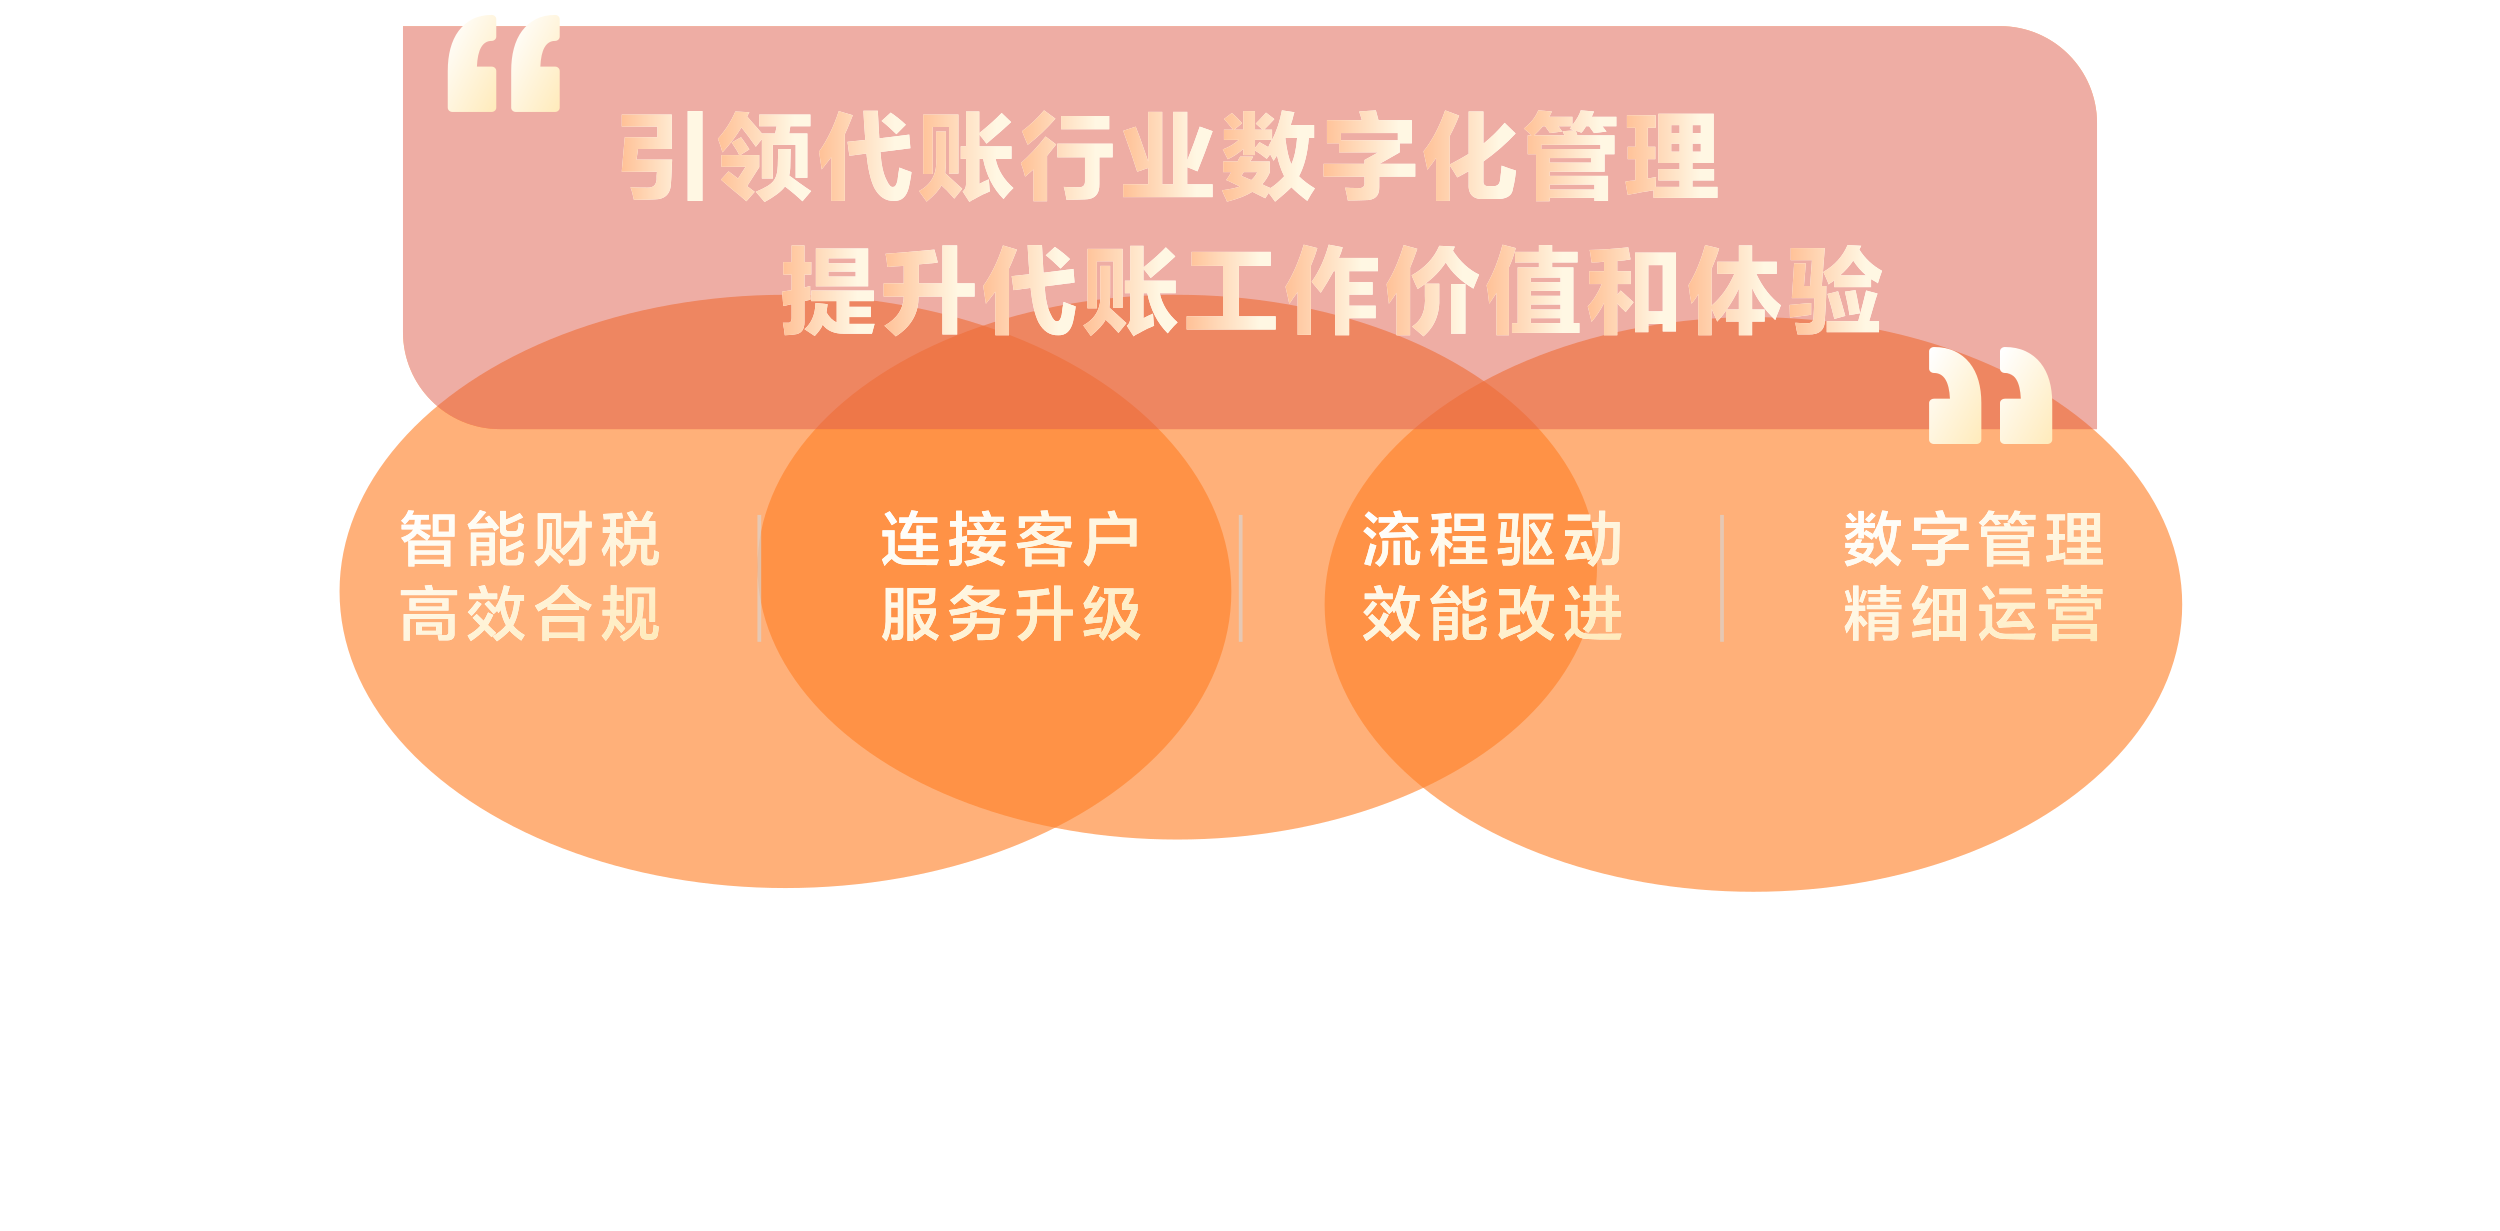
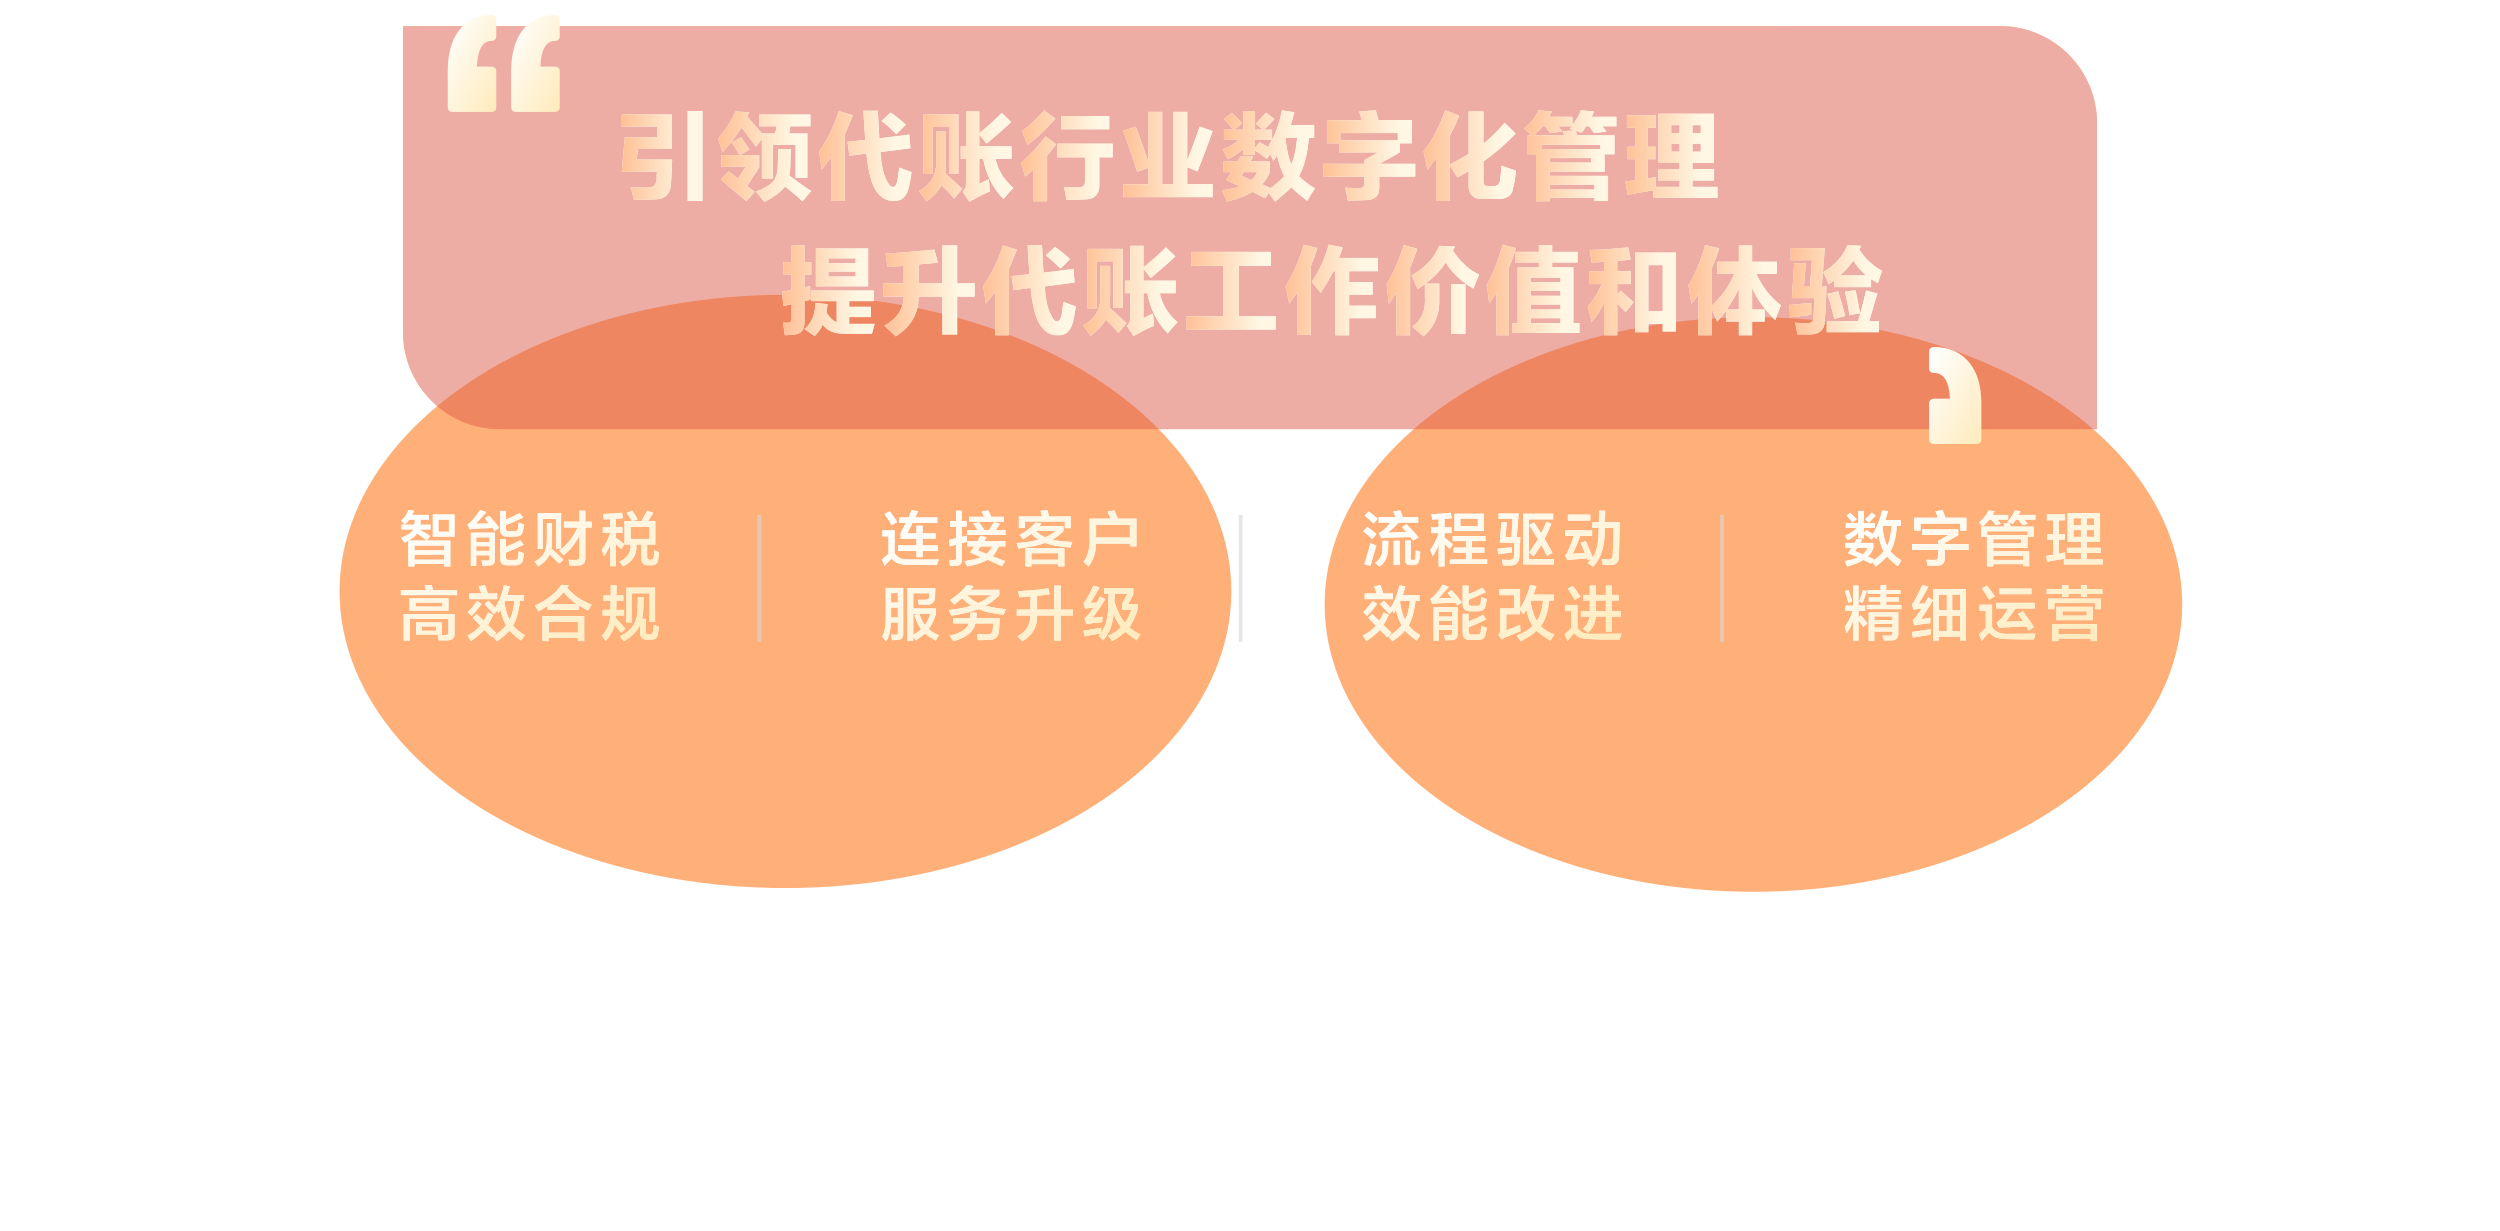
<svg xmlns="http://www.w3.org/2000/svg" xmlns:xlink="http://www.w3.org/1999/xlink" width="670px" height="330px" viewBox="0 0 670 330" version="1.1">
  <title>切片</title>
  <desc>Created with Sketch.</desc>
  <defs>
    <filter x="-62.8%" y="-94.3%" width="225.5%" height="288.7%" filterUnits="objectBoundingBox" id="filter-1">
      <feGaussianBlur stdDeviation="50" in="SourceGraphic" />
    </filter>
    <filter x="-66.7%" y="-102.7%" width="233.3%" height="305.5%" filterUnits="objectBoundingBox" id="filter-2">
      <feGaussianBlur stdDeviation="50" in="SourceGraphic" />
    </filter>
    <filter x="-65.3%" y="-97.4%" width="230.5%" height="294.8%" filterUnits="objectBoundingBox" id="filter-3">
      <feGaussianBlur stdDeviation="50" in="SourceGraphic" />
    </filter>
    <linearGradient x1="-22.754%" y1="-44.261%" x2="66.195%" y2="35.929%" id="linearGradient-4">
      <stop stop-color="#FFA403" offset="0%" />
      <stop stop-color="#FF7000" offset="100%" />
    </linearGradient>
    <path d="M0,3 L428,3 C442.359,3 454,14.641 454,29 L454,111 L26,111 C11.641,111 3.72856565e-14,99.359 3.55271368e-14,85 L0,3 Z" id="path-5" />
    <linearGradient x1="8.221%" y1="0%" x2="226.556%" y2="228.213%" id="linearGradient-6">
      <stop stop-color="#FFFFFF" offset="0%" />
      <stop stop-color="#FFCF5F" offset="100%" />
    </linearGradient>
    <linearGradient x1="81.832%" y1="39.966%" x2="-125.954%" y2="39.966%" id="linearGradient-7">
      <stop stop-color="#FFF7E3" offset="0%" />
      <stop stop-color="#FE6E21" offset="100%" />
    </linearGradient>
    <path d="M61.875,49.539 C61.604,48.117 61.299,47 60.961,46.188 C62.18,46.255 63.669,46.289 65.43,46.289 C66.987,46.357 67.833,45.646 67.969,44.156 L67.969,43.141 C68.036,42.667 68.07,42.294 68.07,42.023 L58.625,42.023 L59.438,32.781 L68.172,32.781 L68.172,29.938 L58.625,29.938 L58.625,26.688 L72.031,26.688 L72.031,35.93 L62.992,35.93 L62.586,38.773 L72.133,38.773 C72.133,39.247 72.099,40.026 72.031,41.109 C71.964,42.938 71.896,44.224 71.828,44.969 C71.76,47.948 70.271,49.438 67.359,49.438 C66.344,49.505 64.516,49.539 61.875,49.539 Z M76.297,49.844 L76.297,25.773 L80.258,25.773 L80.258,49.844 L76.297,49.844 Z" id="path-8" />
    <path d="M95.477,29.836 L95.477,26.688 L109.188,26.688 L109.188,29.836 L103.805,29.836 L103.5,31.766 L108.375,31.766 L108.375,43.648 L105.227,43.648 L105.227,34.812 L99.133,34.812 L99.133,43.852 L96.188,43.852 L96.188,33.289 L94.562,35.32 C93.141,33.289 91.854,31.563 90.703,30.141 C89.417,32.307 87.724,34.542 85.625,36.844 C85.219,35.422 84.813,34.203 84.406,33.188 C86.438,30.885 87.995,28.448 89.078,25.875 L92.836,26.078 L92.227,27.195 C92.497,27.534 92.904,28.008 93.445,28.617 C94.664,29.971 95.578,31.021 96.188,31.766 L99.742,31.766 L100.148,29.836 L95.477,29.836 Z M92.023,49.945 C91.211,49.201 89.924,48.117 88.164,46.695 C86.878,45.612 85.896,44.766 85.219,44.156 L87.25,41.922 L89.789,43.852 L91.82,40.703 L85.32,40.703 L85.32,37.555 L90.094,37.555 C89.823,36.878 89.247,35.896 88.367,34.609 C88.232,34.406 88.13,34.271 88.062,34.203 L90.602,32.781 C91.414,33.865 92.159,34.948 92.836,36.031 L90.398,37.555 L95.477,37.555 L95.477,40.805 L92.227,45.883 L94.258,47.406 L92.023,49.945 Z M107.055,49.945 C105.633,48.591 104.076,47.271 102.383,45.984 C101.435,47.271 99.607,48.659 96.898,50.148 C96.695,49.878 96.357,49.471 95.883,48.93 C95.273,48.253 94.833,47.745 94.562,47.406 C97,46.391 98.557,45.443 99.234,44.562 C99.979,43.682 100.385,42.294 100.453,40.398 L100.555,35.93 L103.906,35.93 L103.805,40.297 C103.805,41.313 103.703,42.227 103.5,43.039 C104.109,43.513 104.99,44.156 106.141,44.969 C107.563,45.984 108.646,46.729 109.391,47.203 L107.055,49.945 Z" id="path-9" />
    <path d="M119.633,37.758 L119.125,34 L123.898,33.492 C123.831,32.612 123.729,31.224 123.594,29.328 C123.526,27.703 123.458,26.484 123.391,25.672 L127.25,25.672 C127.385,28.583 127.521,31.055 127.656,33.086 L135.68,32.07 L135.984,35.727 L127.961,36.742 C128.164,40.06 128.706,42.565 129.586,44.258 C130.195,45.612 130.771,46.221 131.312,46.086 C131.854,46.154 132.26,45.578 132.531,44.359 C132.667,43.141 132.836,41.99 133.039,40.906 C133.852,41.245 134.935,41.651 136.289,42.125 C136.221,42.734 136.086,43.581 135.883,44.664 L135.578,46.188 C134.969,48.693 133.648,49.911 131.617,49.844 C129.383,49.911 127.622,48.76 126.336,46.391 C125.32,44.359 124.609,41.279 124.203,37.148 L119.633,37.758 Z M114.758,49.844 L114.758,38.164 C113.945,39.247 113.099,40.331 112.219,41.414 L111.508,36.641 C113.674,33.594 115.435,29.971 116.789,25.773 L120.547,26.891 L119.938,28.414 C119.328,29.971 118.82,31.156 118.414,31.969 L118.414,49.844 L114.758,49.844 Z M132.227,31.969 C130.872,30.615 129.552,29.43 128.266,28.414 L130.703,26.18 C132.193,27.195 133.547,28.279 134.766,29.43 L132.227,31.969 Z" id="path-10" />
    <path d="M156.383,34.508 C155.638,33.492 154.995,32.68 154.453,32.07 L154.453,35.219 L163.086,35.219 L163.086,38.57 L158.82,38.57 C159.43,41.549 161.021,44.156 163.594,46.391 C163.052,46.865 162.24,47.745 161.156,49.031 C161.901,48.151 161.833,48.253 160.953,49.336 C158.177,46.56 156.349,42.971 155.469,38.57 L154.453,38.57 L154.453,45.273 C155.198,44.867 156.044,44.461 156.992,44.055 C156.992,44.326 157.026,44.698 157.094,45.172 C157.161,46.188 157.229,46.898 157.297,47.305 C155.943,47.846 154.859,48.354 154.047,48.828 C153.911,48.896 153.674,49.031 153.336,49.234 C152.591,49.573 152.083,49.878 151.812,50.148 L149.984,47.305 C150.661,46.831 150.966,45.984 150.898,44.766 L150.898,38.57 L149.477,38.57 L149.477,35.219 L150.898,35.219 L150.898,25.875 L154.453,25.875 L154.453,31.664 C156.958,29.633 158.956,27.839 160.445,26.281 L162.984,28.719 C161.495,30.141 159.294,32.07 156.383,34.508 Z M139.422,42.633 L139.422,26.688 L148.867,26.688 L148.867,42.531 L146.328,42.531 L146.328,30.039 L141.961,30.039 L141.961,42.633 L139.422,42.633 Z M147.75,49.234 C147.276,48.693 146.599,47.948 145.719,47 C145.109,46.458 144.635,46.018 144.297,45.68 C143.755,46.831 142.435,48.286 140.336,50.047 C140.133,49.776 139.794,49.302 139.32,48.625 C138.914,48.016 138.576,47.542 138.305,47.203 C141.69,45.375 143.214,42.43 142.875,38.367 L142.875,31.258 L145.516,31.258 L145.516,38.57 C145.516,40.06 145.448,41.346 145.312,42.43 C146.531,43.513 148.055,44.901 149.883,46.594 L147.75,49.234 Z" id="path-11" />
    <path d="M175.359,38.164 L175.359,34.508 L190.188,34.508 L190.188,38.164 L186.633,38.164 L186.633,45.273 C186.701,48.049 185.38,49.438 182.672,49.438 C181.318,49.505 179.693,49.539 177.797,49.539 C177.797,49.404 177.763,49.167 177.695,48.828 C177.492,47.609 177.289,46.695 177.086,46.086 C177.831,46.154 179.117,46.188 180.945,46.188 C182.232,46.255 182.841,45.68 182.773,44.461 L182.773,38.164 L175.359,38.164 Z M166.727,43.344 C166.388,41.99 166.016,40.771 165.609,39.688 C167.979,37.589 170.18,35.219 172.211,32.578 L175.055,34.711 L172.617,37.758 L172.617,49.945 L168.961,49.945 L168.961,41.414 C168.826,41.549 168.589,41.753 168.25,42.023 C168.047,42.227 167.539,42.667 166.727,43.344 Z M176.375,30.648 L176.375,27.094 L189.273,27.094 L189.273,30.648 L176.375,30.648 Z M167.438,34.812 C167.234,34.406 166.93,33.695 166.523,32.68 C166.253,31.935 166.049,31.427 165.914,31.156 C168.216,29.396 170.18,27.534 171.805,25.57 L174.852,27.805 C172.617,30.378 170.146,32.714 167.438,34.812 Z" id="path-12" />
    <path d="M212.922,41.922 L210.18,40.805 L210.18,45.375 L216.984,45.375 L216.984,48.828 L193.016,48.828 L193.016,45.375 L199.719,45.375 L199.719,41.008 L196.773,42.023 C195.961,39.383 194.708,35.727 193.016,31.055 L196.367,29.938 C196.977,31.427 197.789,33.661 198.805,36.641 C199.211,37.792 199.516,38.672 199.719,39.281 L199.719,25.977 L203.477,25.977 L203.477,45.375 L206.422,45.375 L206.422,25.977 L210.18,25.977 L210.18,38.977 C211.398,35.93 212.516,32.917 213.531,29.938 L216.984,31.156 C215.495,35.354 214.141,38.943 212.922,41.922 Z" id="path-13" />
    <path d="M220.016,33.492 L220.016,30.75 L222.453,30.75 C222.115,30.344 221.505,29.599 220.625,28.516 L220.016,27.906 L222.148,26.281 C223.164,27.161 224.078,28.076 224.891,29.023 L222.758,30.75 L225.195,30.75 L225.195,25.773 L228.344,25.773 L228.344,30.75 L230.375,30.75 L228.547,29.125 C229.156,28.516 230.07,27.534 231.289,26.18 L233.523,27.906 C233.253,28.177 232.813,28.651 232.203,29.328 L230.781,30.75 L232.914,30.75 L232.914,33.492 C234.133,31.122 235.013,28.482 235.555,25.57 L238.906,26.078 C238.839,26.214 238.771,26.417 238.703,26.688 C238.568,27.432 238.297,28.38 237.891,29.531 L244.188,29.531 L244.188,32.984 L242.766,32.984 C242.427,37.182 241.547,40.602 240.125,43.242 C241.276,44.393 242.698,45.477 244.391,46.492 C243.646,47.576 242.969,48.693 242.359,49.844 C240.667,48.557 239.245,47.339 238.094,46.188 C236.943,47.339 235.487,48.625 233.727,50.047 C233.185,49.302 232.609,48.523 232,47.711 L231.086,49.133 L227.633,47.406 C226.008,48.422 223.74,49.302 220.828,50.047 C220.76,49.776 220.523,49.234 220.117,48.422 C219.846,47.745 219.643,47.271 219.508,47 C221.539,46.729 223.13,46.391 224.281,45.984 C223.604,45.646 222.555,45.138 221.133,44.461 C221.268,44.529 221.099,44.461 220.625,44.258 C220.693,44.19 220.76,44.089 220.828,43.953 C221.167,43.547 221.539,42.938 221.945,42.125 L219.812,42.125 L219.812,39.281 L223.672,39.281 C223.74,39.078 223.875,38.807 224.078,38.469 C224.214,38.266 224.315,38.096 224.383,37.961 L227.836,37.961 L227.531,38.57 C227.26,38.909 227.091,39.146 227.023,39.281 L232.305,39.281 L232.305,42.227 C231.763,43.445 231.086,44.495 230.273,45.375 C230.612,45.578 231.187,45.849 232,46.188 C232.203,46.255 232.372,46.323 232.508,46.391 C233.591,45.714 234.81,44.664 236.164,43.242 C235.352,41.617 234.708,39.755 234.234,37.656 L233.32,39.078 L232.406,37.352 L231.492,38.57 C230.206,37.555 229.156,36.81 228.344,36.336 L228.344,37.555 L225.195,37.555 L225.195,35.93 C223.909,37.081 222.521,37.995 221.031,38.672 C220.964,38.469 220.828,38.198 220.625,37.859 L219.711,36.031 C221.404,35.422 222.826,34.576 223.977,33.492 L220.016,33.492 Z M236.469,33.086 C236.875,36.336 237.417,38.638 238.094,39.992 C238.906,38.164 239.414,35.828 239.617,32.984 L236.57,32.984 L236.469,33.086 Z M224.688,43.141 L227.328,44.258 C227.938,43.784 228.479,43.073 228.953,42.125 L225.297,42.125 L224.688,43.141 Z M229.562,34.102 L231.898,35.422 C231.966,35.219 232.102,34.914 232.305,34.508 C232.576,34.034 232.745,33.695 232.812,33.492 L228.344,33.492 L228.344,35.625 L229.562,34.102 Z" id="path-14" />
    <path d="M247.625,34.406 L247.625,28.211 L256.969,28.211 C256.833,27.669 256.596,26.891 256.258,25.875 L260.727,25.57 L261.438,28.211 L270.375,28.211 L270.375,34.406 L267.125,34.406 L267.125,36.844 L261.742,39.891 L271.289,39.891 L271.289,43.344 L261.641,43.344 L261.641,46.086 C261.708,48.523 260.422,49.708 257.781,49.641 C255.953,49.708 254.43,49.742 253.211,49.742 C253.008,48.523 252.771,47.372 252.5,46.289 C253.313,46.357 254.464,46.391 255.953,46.391 C257.24,46.526 257.815,45.984 257.68,44.766 L257.68,43.344 L246.711,43.344 L246.711,39.891 L257.68,39.891 L257.68,38.875 L261.336,36.844 L250.875,36.844 L250.875,34.406 L247.625,34.406 Z M251.383,31.664 L251.383,33.594 L266.617,33.594 L266.617,31.664 L251.383,31.664 Z" id="path-15" />
    <path d="M274.523,41.516 C274.456,40.974 274.286,40.128 274.016,38.977 C273.812,37.893 273.643,37.081 273.508,36.539 C275.81,33.695 277.74,30.039 279.297,25.57 L283.055,26.992 C282.31,28.888 281.464,30.716 280.516,32.477 L280.516,40.094 C282.344,39.146 284.036,38.198 285.594,37.25 L285.594,25.875 L289.555,25.875 L289.555,34.508 C291.654,32.815 293.549,30.953 295.242,28.922 L298.188,31.766 C295.75,34.406 292.872,36.911 289.555,39.281 L289.555,44.461 C289.487,45.477 289.961,45.951 290.977,45.883 L292.094,45.883 C293.245,45.951 293.888,45.409 294.023,44.258 C294.227,42.701 294.362,41.414 294.43,40.398 C295.648,40.872 296.935,41.312 298.289,41.719 C298.086,43.682 297.815,45.273 297.477,46.492 C297.273,48.523 295.682,49.471 292.703,49.336 L289.859,49.336 C286.812,49.539 285.391,48.117 285.594,45.07 L285.594,41.922 C285.255,42.057 284.747,42.328 284.07,42.734 C283.393,43.073 282.885,43.344 282.547,43.547 C281.734,42.193 281.057,41.109 280.516,40.297 L280.516,49.844 L276.859,49.844 L276.859,38.367 C276.115,39.451 275.336,40.5 274.523,41.516 Z" id="path-16" />
    <path d="M319.297,49.844 L319.297,49.031 L307.312,49.031 L307.312,49.945 L303.656,49.945 L303.656,37.352 L301.422,37.352 L301.422,32.273 L302.438,32.273 C301.828,31.664 301.151,31.055 300.406,30.445 C302.234,29.023 303.521,27.398 304.266,25.57 L307.922,25.875 L307.211,27.297 L313.406,27.297 L313.406,29.531 C314.625,27.906 315.37,26.586 315.641,25.57 L319.195,25.875 C318.992,26.281 318.789,26.755 318.586,27.297 L325.188,27.297 L325.188,29.836 L321.43,29.836 L322.547,31.258 L319.195,31.664 L317.875,29.836 L317.062,29.836 C316.995,29.971 316.893,30.141 316.758,30.344 C316.419,30.885 316.115,31.292 315.844,31.562 L314.32,31.055 L314.727,32.273 L324.68,32.273 L324.68,37.352 L322.039,37.352 L322.039,42.023 L307.312,42.023 L307.312,43.141 L322.953,43.141 L322.953,49.844 L319.297,49.844 Z M305.078,34.812 L305.078,35.93 L320.922,35.93 L320.922,34.812 L305.078,34.812 Z M319.297,45.477 L307.312,45.477 L307.312,46.797 L319.297,46.797 L319.297,45.477 Z M307.312,38.367 L307.312,39.586 L318.383,39.586 L318.383,38.367 L307.312,38.367 Z M307.414,31.664 L306.094,29.836 L305.484,29.836 C304.807,30.648 304.029,31.461 303.148,32.273 L311.273,32.273 L310.766,31.156 L313.812,30.953 C313.474,30.75 313.102,30.615 312.695,30.547 L313.203,29.836 L309.648,29.836 L310.664,31.258 L307.414,31.664 Z" id="path-17" />
    <path d="M328.016,30.242 L328.016,26.891 L335.734,26.891 L335.734,30.242 L333.602,30.242 L333.602,35.32 L335.633,35.32 L335.633,38.672 L333.602,38.672 L333.602,43.852 L335.836,43.445 C335.768,44.258 335.734,45.138 335.734,46.086 L342.133,46.086 L342.133,44.359 L336.445,44.359 L336.445,41.312 L342.133,41.312 L342.133,39.688 L336.445,39.688 L336.445,26.484 L351.273,26.484 L351.273,39.688 L345.586,39.688 L345.586,41.312 L351.375,41.312 L351.375,44.359 L345.586,44.359 L345.586,46.086 L352.289,46.086 L352.289,49.031 L335.125,49.031 L335.125,47 C333.229,47.271 330.927,47.677 328.219,48.219 L327.609,44.664 C327.948,44.596 328.388,44.529 328.93,44.461 C329.539,44.393 329.979,44.359 330.25,44.359 L330.25,38.672 L328.219,38.672 L328.219,35.32 L330.25,35.32 L330.25,30.242 L328.016,30.242 Z M347.82,29.531 L345.586,29.531 L345.586,31.664 L347.82,31.664 L347.82,29.531 Z M345.586,34.508 L345.586,36.641 L347.82,36.641 L347.82,34.508 L345.586,34.508 Z M339.898,34.508 L339.898,36.641 L342.133,36.641 L342.133,34.508 L339.898,34.508 Z M339.898,29.531 L339.898,31.664 L342.133,31.664 L342.133,29.531 L339.898,29.531 Z" id="path-18" />
    <path d="M109.43,76.703 L109.43,73.859 L126.188,73.859 L126.188,76.703 L119.586,76.703 L119.586,78.227 L125.375,78.227 L125.375,80.969 L119.586,80.969 L119.586,82.797 L126.391,82.797 L125.68,85.438 L118.062,85.438 C115.557,85.438 113.695,84.625 112.477,83 C112.206,83.813 111.495,84.828 110.344,86.047 C109.464,85.437 108.549,84.828 107.602,84.219 C109.497,82.594 110.479,80.258 110.547,77.211 L113.797,77.516 L113.492,79.75 C114.305,81.104 115.219,81.984 116.234,82.391 L116.234,76.703 L109.43,76.703 Z M110.648,72.742 L110.648,62.586 L124.664,62.586 L124.664,72.742 L110.648,72.742 Z M101.914,69.594 L101.914,66.242 L104.148,66.242 L104.148,61.773 L107.602,61.773 L107.602,66.242 L109.43,66.242 L109.43,69.594 L107.602,69.594 L107.602,73.047 L109.125,72.641 C109.125,74.333 109.159,75.552 109.227,76.297 L107.602,76.703 L107.602,82.289 C107.602,84.388 106.688,85.505 104.859,85.641 C104.724,85.641 104.487,85.674 104.148,85.742 C103.404,85.81 102.794,85.844 102.32,85.844 C102.185,84.625 102.016,83.508 101.812,82.492 L103.133,82.492 C103.81,82.56 104.148,82.154 104.148,81.273 L104.148,77.516 L101.914,78.023 L101.609,74.164 L104.148,73.758 L104.148,69.594 L101.914,69.594 Z M114,68.781 L114,70.102 L121.312,70.102 L121.312,68.781 L114,68.781 Z M114,65.227 L114,66.547 L121.312,66.547 L121.312,65.227 L114,65.227 Z" id="path-19" />
    <path d="M129.828,67.562 C129.693,66.208 129.523,65.023 129.32,64.008 C133.112,63.737 137.479,63.365 142.422,62.891 L143.336,66.344 C143.201,66.344 143.031,66.378 142.828,66.445 C141.474,66.581 139.951,66.716 138.258,66.852 L138.258,71.93 L144.555,71.93 L144.555,61.773 L148.516,61.773 L148.516,71.93 L153.188,71.93 L153.188,75.484 L148.516,75.484 L148.516,85.641 L144.555,85.641 L144.555,75.484 L138.156,75.484 C138.224,79.953 136.193,83.508 132.062,86.148 C131.385,85.471 130.37,84.523 129.016,83.305 C132.401,81.409 134.128,78.802 134.195,75.484 L128.812,75.484 L128.812,71.93 L134.195,71.93 L134.195,67.258 C132.706,67.326 131.25,67.427 129.828,67.562 Z" id="path-20" />
    <path d="M163.633,73.758 L163.125,70 L167.898,69.492 C167.831,68.612 167.729,67.224 167.594,65.328 C167.526,63.703 167.458,62.484 167.391,61.672 L171.25,61.672 C171.385,64.583 171.521,67.055 171.656,69.086 L179.68,68.07 L179.984,71.727 L171.961,72.742 C172.164,76.06 172.706,78.565 173.586,80.258 C174.195,81.612 174.771,82.221 175.312,82.086 C175.854,82.154 176.26,81.578 176.531,80.359 C176.667,79.141 176.836,77.99 177.039,76.906 C177.852,77.245 178.935,77.651 180.289,78.125 C180.221,78.734 180.086,79.581 179.883,80.664 L179.578,82.188 C178.969,84.693 177.648,85.911 175.617,85.844 C173.383,85.911 171.622,84.76 170.336,82.391 C169.32,80.359 168.609,77.279 168.203,73.148 L163.633,73.758 Z M158.758,85.844 L158.758,74.164 C157.945,75.247 157.099,76.331 156.219,77.414 L155.508,72.641 C157.674,69.594 159.435,65.971 160.789,61.773 L164.547,62.891 L163.938,64.414 C163.328,65.971 162.82,67.156 162.414,67.969 L162.414,85.844 L158.758,85.844 Z M176.227,67.969 C174.872,66.615 173.552,65.43 172.266,64.414 L174.703,62.18 C176.193,63.195 177.547,64.279 178.766,65.43 L176.227,67.969 Z" id="path-21" />
    <path d="M200.383,70.508 C199.638,69.492 198.995,68.68 198.453,68.07 L198.453,71.219 L207.086,71.219 L207.086,74.57 L202.82,74.57 C203.43,77.549 205.021,80.156 207.594,82.391 C207.052,82.865 206.24,83.745 205.156,85.031 C205.901,84.151 205.833,84.253 204.953,85.336 C202.177,82.56 200.349,78.971 199.469,74.57 L198.453,74.57 L198.453,81.273 C199.198,80.867 200.044,80.461 200.992,80.055 C200.992,80.326 201.026,80.698 201.094,81.172 C201.161,82.188 201.229,82.898 201.297,83.305 C199.943,83.846 198.859,84.354 198.047,84.828 C197.911,84.896 197.674,85.031 197.336,85.234 C196.591,85.573 196.083,85.878 195.812,86.148 L193.984,83.305 C194.661,82.831 194.966,81.984 194.898,80.766 L194.898,74.57 L193.477,74.57 L193.477,71.219 L194.898,71.219 L194.898,61.875 L198.453,61.875 L198.453,67.664 C200.958,65.633 202.956,63.839 204.445,62.281 L206.984,64.719 C205.495,66.141 203.294,68.07 200.383,70.508 Z M183.422,78.633 L183.422,62.688 L192.867,62.688 L192.867,78.531 L190.328,78.531 L190.328,66.039 L185.961,66.039 L185.961,78.633 L183.422,78.633 Z M191.75,85.234 C191.276,84.693 190.599,83.948 189.719,83 C189.109,82.458 188.635,82.018 188.297,81.68 C187.755,82.831 186.435,84.286 184.336,86.047 C184.133,85.776 183.794,85.302 183.32,84.625 C182.914,84.016 182.576,83.542 182.305,83.203 C185.69,81.375 187.214,78.43 186.875,74.367 L186.875,67.258 L189.516,67.258 L189.516,74.57 C189.516,76.06 189.448,77.346 189.312,78.43 C190.531,79.513 192.055,80.901 193.883,82.594 L191.75,85.234 Z" id="path-22" />
    <polygon id="path-23" points="211.336 67.258 211.336 63.5 232.562 63.5 232.562 67.258 224.031 67.258 224.031 80.766 233.883 80.766 233.883 84.32 210.016 84.32 210.016 80.766 219.766 80.766 219.766 67.258" />
    <path d="M245.953,74.469 L243.516,71.523 C245.479,68.815 247.003,65.497 248.086,61.57 L251.844,62.281 C251.573,63.297 251.234,64.245 250.828,65.125 L261.289,65.125 L261.289,68.68 L253.57,68.68 L253.57,71.625 L259.867,71.625 L259.867,74.977 L253.57,74.977 L253.57,77.922 L260.68,77.922 L260.68,81.273 L253.57,81.273 L253.57,85.844 L249.812,85.844 L249.812,68.68 L249.406,68.68 C248.391,70.576 247.24,72.505 245.953,74.469 Z M237.523,77.414 C237.253,76.06 236.914,74.536 236.508,72.844 C238.539,69.594 240.164,65.836 241.383,61.57 L245.039,62.484 C244.565,64.109 243.99,65.701 243.312,67.258 L243.312,85.742 L239.758,85.742 L239.758,74.266 C239.555,74.604 239.182,75.112 238.641,75.789 C238.167,76.534 237.794,77.076 237.523,77.414 Z" id="path-24" />
    <path d="M286.867,73.352 C283.617,71.456 281.146,69.12 279.453,66.344 C278.031,68.51 276.203,70.406 273.969,72.031 L277.727,72.031 L277.727,75.586 C277.93,80.055 276.508,83.576 273.461,86.148 L273.156,85.844 C272.479,85.234 271.565,84.456 270.414,83.508 C272.987,81.951 274.138,79.208 273.867,75.281 L273.867,72.133 C273.732,72.201 273.495,72.37 273.156,72.641 C272.615,72.979 272.208,73.25 271.938,73.453 C271.802,73.115 271.565,72.607 271.227,71.93 L270.312,69.797 C273.833,67.833 276.305,65.193 277.727,61.875 L281.891,62.078 C281.755,62.484 281.586,62.857 281.383,63.195 C283.346,66.174 285.682,68.307 288.391,69.594 C288.187,70.135 287.883,70.88 287.477,71.828 L286.867,73.352 Z M264.219,77.414 C264.016,75.586 263.813,73.826 263.609,72.133 C265.37,69.357 266.893,65.87 268.18,61.672 L271.836,62.688 C271.227,64.448 270.583,66.141 269.906,67.766 L269.906,85.844 L266.25,85.844 L266.25,74.469 C265.641,75.417 264.964,76.398 264.219,77.414 Z M280.875,85.438 L280.875,72.133 L284.734,72.133 L284.734,85.438 L280.875,85.438 Z" id="path-25" />
    <path d="M298.023,66.344 L298.023,63.5 L304.422,63.5 L304.422,61.672 L307.977,61.672 L307.977,63.5 L314.781,63.5 L314.781,66.344 L307.977,66.344 L307.977,67.664 L313.664,67.664 L313.664,82.594 L315.289,82.594 L315.289,85.234 L297.211,85.234 L297.211,82.594 L298.734,82.594 L298.734,67.664 L304.422,67.664 L304.422,66.344 L298.023,66.344 Z M293.047,85.844 L293.047,74.469 C292.911,74.74 292.674,75.112 292.336,75.586 L291.117,77.414 C291.117,77.279 291.083,77.042 291.016,76.703 C290.812,74.74 290.609,73.318 290.406,72.438 C292.234,69.187 293.656,65.565 294.672,61.57 L298.227,62.484 C297.753,64.313 297.143,66.039 296.398,67.664 L296.398,85.844 L293.047,85.844 Z M302.289,73.961 L302.289,75.281 L310.211,75.281 L310.211,73.961 L302.289,73.961 Z M302.289,77.617 L302.289,78.938 L310.211,78.938 L310.211,77.617 L302.289,77.617 Z M302.289,70.406 L302.289,71.625 L310.211,71.625 L310.211,70.406 L302.289,70.406 Z M302.289,81.273 L302.289,82.594 L310.211,82.594 L310.211,81.273 L302.289,81.273 Z" id="path-26" />
    <path d="M330.203,85.031 L330.203,63.703 L341.172,63.703 L341.172,84.828 L337.617,84.828 L337.617,82.797 L333.758,82.797 L333.758,85.031 L330.203,85.031 Z M317.914,72.133 L317.914,68.68 L321.875,68.68 L321.875,66.141 C320.792,66.276 319.674,66.344 318.523,66.344 C318.456,65.599 318.32,64.617 318.117,63.398 C318.117,63.534 318.083,63.398 318.016,62.992 C321.198,62.924 324.651,62.688 328.375,62.281 L328.984,65.531 C327.833,65.734 326.648,65.87 325.43,65.938 L325.43,68.68 L329.086,68.68 L329.086,72.133 L325.43,72.133 L325.43,74.977 L326.344,73.859 C327.495,74.875 328.646,75.924 329.797,77.008 L327.664,79.648 C327.461,79.378 327.089,79.005 326.547,78.531 C326.073,77.99 325.701,77.583 325.43,77.312 L325.43,85.844 L321.875,85.844 L321.875,77.211 C321.062,78.904 319.945,80.596 318.523,82.289 C318.456,81.815 318.286,81.104 318.016,80.156 C317.812,79.208 317.643,78.531 317.508,78.125 C319.065,76.432 320.318,74.435 321.266,72.133 L317.914,72.133 Z M333.758,67.055 L333.758,79.445 L337.617,79.445 L337.617,67.055 L333.758,67.055 Z" id="path-27" />
    <path d="M347.148,85.844 L347.148,74.773 C346.674,75.654 346.065,76.534 345.32,77.414 C345.253,76.94 345.117,76.195 344.914,75.18 C344.779,73.893 344.643,72.979 344.508,72.438 C346.336,69.458 347.826,65.87 348.977,61.672 L352.734,62.586 C352.328,64.008 351.651,65.836 350.703,68.07 L350.703,77.922 C353.276,75.687 355.307,72.844 356.797,69.391 L352.227,69.391 L352.227,66.141 L358.016,66.141 L358.016,61.773 L361.57,61.773 L361.57,66.141 L368.172,66.141 L368.172,69.391 L362.688,69.391 C364.313,72.911 366.513,75.721 369.289,77.82 C369.154,78.091 368.984,78.531 368.781,79.141 C368.307,80.224 367.969,81.104 367.766,81.781 C364.854,78.937 362.789,76.06 361.57,73.148 L361.57,78.938 L364.922,78.938 L364.922,82.188 L361.57,82.188 L361.57,85.844 L358.016,85.844 L358.016,82.188 L354.562,82.188 L354.562,79.242 C354.292,79.716 353.75,80.427 352.938,81.375 C352.599,81.714 352.362,81.984 352.227,82.188 L350.703,78.734 L350.703,85.844 L347.148,85.844 Z M358.016,73.352 C357.135,75.247 356.052,77.109 354.766,78.938 L358.016,78.938 L358.016,73.352 Z" id="path-28" />
    <path d="M373.742,85.641 C373.674,85.37 373.573,84.896 373.438,84.219 C373.302,83.406 373.201,82.831 373.133,82.492 C373.539,82.492 374.115,82.526 374.859,82.594 L376.383,82.594 C377.398,82.661 377.94,82.188 378.008,81.172 C378.143,79.276 378.211,77.516 378.211,75.891 L372.219,75.891 L372.828,66.547 L375.977,66.547 L375.469,72.641 L377.094,72.641 L377.602,65.734 L371.914,65.734 L371.914,62.484 L381.055,62.484 L380.242,72.641 L381.461,72.641 C381.461,75.281 381.326,78.26 381.055,81.578 C381.122,84.354 379.667,85.708 376.688,85.641 L373.742,85.641 Z M395.273,71.93 C395.138,71.862 395.003,71.76 394.867,71.625 C394.461,71.422 393.987,71.151 393.445,70.812 L393.445,72.945 L383.594,72.945 L383.594,71.117 C383.526,71.185 383.357,71.32 383.086,71.523 C382.612,71.794 382.273,72.031 382.07,72.234 C381.935,71.76 381.664,71.083 381.258,70.203 C380.987,69.661 380.784,69.221 380.648,68.883 C383.695,67.122 385.862,64.719 387.148,61.672 L390.805,61.875 L390.297,62.891 C391.854,65.328 393.885,67.224 396.391,68.578 C395.984,69.661 395.612,70.779 395.273,71.93 Z M381.562,85.031 L381.562,82.086 L389.992,82.086 C390.94,78.633 391.651,75.891 392.125,73.859 L395.172,74.672 C395.036,75.01 394.867,75.518 394.664,76.195 C393.919,78.701 393.344,80.664 392.938,82.086 L395.578,82.086 L395.578,85.031 L381.562,85.031 Z M383.594,81.477 C383.187,79.648 382.578,77.414 381.766,74.773 L384.609,74.062 C385.286,76.229 385.93,78.43 386.539,80.664 L383.594,81.477 Z M371.711,81.07 L371.609,77.719 C372.557,77.651 374.013,77.516 375.977,77.312 C376.586,77.245 377.06,77.211 377.398,77.211 L377.398,80.359 C376.721,80.427 375.706,80.562 374.352,80.766 C373.133,80.901 372.253,81.003 371.711,81.07 Z M387.656,80.461 C387.453,78.836 387.047,76.737 386.438,74.164 L389.281,73.758 C389.552,74.977 389.891,76.703 390.297,78.938 C390.365,79.344 390.432,79.682 390.5,79.953 L387.656,80.461 Z M388.672,65.836 C387.724,67.258 386.539,68.578 385.117,69.797 L392.125,69.797 C390.771,68.646 389.62,67.326 388.672,65.836 Z" id="path-29" />
    <path d="M7.438,9.875 L13.688,9.875 L13.688,16.812 L12,16.812 L12,16.125 L4.062,16.125 L4.062,16.812 L2.438,16.812 L2.438,9.938 C2.104,10.063 1.771,10.229 1.438,10.438 C1.146,9.979 0.833,9.542 0.5,9.125 C2.25,8.5 3.333,7.75 3.75,6.875 L0.625,6.875 L0.625,5.625 L4.062,5.625 C4.146,5.208 4.188,4.75 4.188,4.25 L2.688,4.25 C2.396,4.667 2,5.104 1.5,5.562 L1.188,5.25 C1.104,5.125 0.875,4.896 0.5,4.562 C1.417,3.771 2.062,2.833 2.438,1.75 L3.938,1.875 C3.812,2.292 3.646,2.667 3.438,3 L7.938,3 L7.938,4.25 L5.75,4.25 C5.75,4.417 5.729,4.646 5.688,4.938 C5.688,5.271 5.667,5.5 5.625,5.625 L8.375,5.625 L8.375,6.875 L5.438,6.875 C5.896,7.167 6.604,7.604 7.562,8.188 C7.896,8.396 8.146,8.542 8.312,8.625 L7.438,9.875 Z M9,8.812 L9,2.875 L14.812,2.875 L14.812,8.812 L9,8.812 Z M4.062,13.625 L4.062,15 L12,15 L12,13.625 L4.062,13.625 Z M4.062,11.188 L4.062,12.5 L12,12.5 L12,11.188 L4.062,11.188 Z M10.5,4.25 L10.5,7.5 L13.312,7.5 L13.312,4.25 L10.5,4.25 Z M7.438,9.875 C6.937,9.5 6.25,9 5.375,8.375 C5.125,8.167 4.917,8.021 4.75,7.938 C4.375,8.604 3.625,9.25 2.5,9.875 L7.438,9.875 Z M19.188,16.688 L19.188,7.75 L25.625,7.75 L25.625,14.938 C25.667,15.979 25.146,16.521 24.062,16.562 L23.312,16.562 C22.854,16.604 22.521,16.625 22.312,16.625 C22.271,16.417 22.229,16.125 22.188,15.75 C22.104,15.5 22.062,15.313 22.062,15.188 C22.313,15.229 22.771,15.25 23.438,15.25 C23.938,15.25 24.188,15.083 24.188,14.75 L24.188,13.812 L20.625,13.812 L20.625,16.688 L19.188,16.688 Z M29,16.5 C27.667,16.542 27,15.896 27,14.562 L27,9.5 L28.562,9.5 L28.562,11.562 C30.063,10.979 31.354,10.375 32.438,9.75 L33.312,11 C32.187,11.583 30.604,12.292 28.562,13.125 L28.562,14.25 C28.562,14.833 28.875,15.104 29.5,15.062 L30.812,15.062 C31.438,15.104 31.771,14.896 31.812,14.438 C31.896,13.979 31.958,13.417 32,12.75 C32.167,12.792 32.396,12.875 32.688,13 C33.021,13.125 33.271,13.208 33.438,13.25 C33.396,13.708 33.313,14.271 33.188,14.938 L33.188,15 C32.937,16 32.25,16.5 31.125,16.5 L29,16.5 Z M29,8.812 C27.667,8.812 27,8.146 27,6.812 L27,1.938 L28.562,1.938 L28.562,4.25 C29.688,3.833 30.937,3.25 32.312,2.5 L33.188,3.688 C31.687,4.438 30.146,5.125 28.562,5.75 L28.562,6.5 C28.521,7.125 28.833,7.417 29.5,7.375 L30.75,7.375 C31.375,7.417 31.729,7.167 31.812,6.625 C31.896,6.083 31.958,5.563 32,5.062 C32.083,5.104 32.229,5.146 32.438,5.188 C32.688,5.271 33.021,5.396 33.438,5.562 C33.396,6.104 33.292,6.687 33.125,7.312 C32.958,8.313 32.271,8.812 31.062,8.812 L29,8.812 Z M25.562,7.312 C25.396,7.021 25.208,6.75 25,6.5 C23.792,6.542 22.208,6.604 20.25,6.688 C20.083,6.688 19.854,6.708 19.562,6.75 C19.271,6.792 19.042,6.833 18.875,6.875 L18.312,5.5 C18.729,5.292 19.083,5 19.375,4.625 C20.208,3.792 20.958,2.813 21.625,1.688 L23.312,2.25 C23.187,2.375 23,2.583 22.75,2.875 C21.792,4 21.042,4.833 20.5,5.375 C20.875,5.333 21.458,5.312 22.25,5.312 C23.042,5.271 23.625,5.25 24,5.25 L22.938,3.875 L24.062,3.188 C24.854,4.021 25.771,5.104 26.812,6.438 L25.562,7.312 Z M20.625,9 L20.625,10.25 L24.188,10.25 L24.188,9 L20.625,9 Z M20.625,11.375 L20.625,12.625 L24.188,12.625 L24.188,11.375 L20.625,11.375 Z M44.125,6.375 L44.125,4.812 L48.312,4.812 L48.312,1.875 L49.875,1.875 L49.875,4.812 L51.562,4.812 L51.562,6.375 L49.875,6.375 L49.875,14.562 C49.917,15.896 49.229,16.562 47.812,16.562 L45.688,16.562 C45.604,16.062 45.5,15.542 45.375,15 C45.75,15.042 46.333,15.062 47.125,15.062 C47.958,15.104 48.354,14.792 48.312,14.125 L48.312,8.438 C47.312,10.521 45.896,12.312 44.062,13.812 L43.5,13.25 C43.208,12.917 43,12.688 42.875,12.562 C45,11.021 46.646,8.958 47.812,6.375 L44.125,6.375 Z M37.125,12.125 L37.125,2.562 L43.375,2.562 L43.375,12 L42,12 L42,4.062 L38.438,4.062 L38.438,12.125 L37.125,12.125 Z M42.875,16.062 C42.5,15.687 41.938,15.146 41.188,14.438 L40.312,13.562 C39.937,14.604 38.938,15.687 37.312,16.812 C37.229,16.729 37.104,16.583 36.938,16.375 C36.854,16.208 36.625,15.938 36.25,15.562 C37.625,14.771 38.5,13.958 38.875,13.125 C39.333,12.292 39.562,11.042 39.562,9.375 L39.562,5.188 L40.938,5.188 L40.938,9.5 C40.938,10.5 40.875,11.333 40.75,12 C41.5,12.667 42.521,13.604 43.812,14.812 L44,15 L42.875,16.062 Z M60.375,10.938 L60.375,4.688 L62.375,4.688 C62.25,4.479 62.021,4.104 61.688,3.562 C61.354,3.062 61.125,2.688 61,2.438 L62.438,1.875 C63.188,2.958 63.667,3.729 63.875,4.188 L62.438,4.688 L64.938,4.688 C65.146,4.312 65.479,3.688 65.938,2.812 C66.146,2.396 66.312,2.083 66.438,1.875 L68.062,2.438 L67.125,3.938 C66.875,4.271 66.708,4.521 66.625,4.688 L68.625,4.688 L68.625,10.938 L66.438,10.938 L66.438,14.25 C66.396,14.75 66.646,15 67.188,15 L67.438,15 C67.854,15 68.104,14.771 68.188,14.312 C68.188,14.229 68.208,14.042 68.25,13.75 C68.292,13.208 68.312,12.792 68.312,12.5 C68.479,12.542 68.708,12.625 69,12.75 C69.292,12.875 69.5,12.958 69.625,13 C69.583,13.708 69.5,14.396 69.375,15.062 C69.208,16.063 68.563,16.542 67.438,16.5 L66.812,16.5 C65.479,16.542 64.833,15.917 64.875,14.625 L64.875,10.938 L63.562,10.938 L63.562,11.5 C63.604,13.833 62.417,15.604 60,16.812 C59.5,16.187 59.167,15.75 59,15.5 C61,14.625 62,13.271 62,11.438 L62,10.938 L60.375,10.938 Z M54.562,7.812 L54.562,6.312 L56.562,6.312 L56.562,4.125 C56.021,4.167 55.438,4.188 54.812,4.188 C54.771,3.646 54.708,3.167 54.625,2.75 C56.458,2.667 58.146,2.563 59.688,2.438 L59.938,3.875 C59.312,3.917 58.688,3.979 58.062,4.062 L58.062,6.312 L59.812,6.312 L59.812,7.812 L58.062,7.812 L58.062,9.25 L58.125,9.188 C58.833,9.646 59.562,10.208 60.312,10.875 L59.5,12.125 L58.062,10.812 L58.062,16.75 L56.562,16.75 L56.562,10.938 C56.062,12.146 55.5,13.187 54.875,14.062 C54.708,13.479 54.5,12.917 54.25,12.375 C55.208,11.125 55.979,9.604 56.562,7.812 L54.562,7.812 Z M62,6.188 L62,9.438 L67.062,9.438 L67.062,6.188 L62,6.188 Z M1.188,36.688 L1.188,29.562 L14.812,29.562 L14.812,34.812 C14.854,35.979 14.229,36.583 12.938,36.625 L10.625,36.625 C10.583,36.375 10.5,36.021 10.375,35.562 C10.333,35.437 10.312,35.333 10.312,35.25 L12.062,35.25 C12.854,35.292 13.229,35 13.188,34.375 L13.188,30.875 L2.812,30.875 L2.812,36.688 L1.188,36.688 Z M2.75,28.625 L2.75,25.375 L13.188,25.375 L13.188,28.625 L2.75,28.625 Z M4.5,35.062 L4.5,31.812 L11.438,31.812 L11.438,35.062 L4.5,35.062 Z M0.438,24.5 L0.438,23.188 L7.188,23.188 L6.812,21.938 L8.688,21.75 C8.813,22.208 8.937,22.687 9.062,23.188 L15.5,23.188 L15.5,24.5 L0.438,24.5 Z M4.375,26.5 L4.375,27.562 L11.562,27.562 L11.562,26.5 L4.375,26.5 Z M6.062,32.875 L6.062,34.062 L9.875,34.062 L9.875,32.875 L6.062,32.875 Z M25.312,29.562 C24.854,29.021 24.042,28.125 22.875,26.875 L23.938,26 C24.146,26.25 24.458,26.583 24.875,27 C25.292,27.458 25.604,27.792 25.812,28 L25.75,27.812 C26.75,26.271 27.521,24.292 28.062,21.875 L29.625,22.125 C29.417,22.958 29.188,23.75 28.938,24.5 L33.438,24.5 L33.438,26.062 L32.375,26.062 C32,29.021 31.375,31.208 30.5,32.625 C31.292,33.625 32.333,34.479 33.625,35.188 C33.542,35.313 33.417,35.521 33.25,35.812 C33,36.188 32.813,36.479 32.688,36.688 C31.271,35.687 30.229,34.792 29.562,34 C28.687,34.958 27.563,35.917 26.188,36.875 L25.062,35.562 C26.646,34.604 27.833,33.604 28.625,32.562 C28.042,31.604 27.542,30.229 27.125,28.438 C27.083,28.479 27.042,28.562 27,28.688 C26.833,28.979 26.688,29.187 26.562,29.312 L26.25,28.688 L25.312,29.562 Z M24.75,35.75 L22.812,33.812 C21.937,34.771 20.729,35.771 19.188,36.812 C18.854,36.312 18.563,35.813 18.312,35.312 C19.688,34.604 20.833,33.729 21.75,32.688 L19.688,30.562 L20.75,29.562 L22.625,31.375 C23.042,30.75 23.437,30 23.812,29.125 L25.188,29.812 C24.729,30.813 24.25,31.708 23.75,32.5 L25.938,34.625 L24.75,35.75 Z M18.75,25.562 L18.75,24.062 L22,24.062 C21.917,23.854 21.792,23.521 21.625,23.062 L21.25,22.125 L22.938,21.812 C22.979,21.938 23.062,22.146 23.188,22.438 C23.438,23.146 23.625,23.687 23.75,24.062 L26.25,24.062 L26.25,25.562 L18.75,25.562 Z M28.375,26.062 L28.188,26.375 C28.479,28.333 28.937,29.917 29.562,31.125 C30.188,29.958 30.625,28.271 30.875,26.062 L28.375,26.062 Z M19.375,30.062 L18.375,29.062 C19.167,28.271 20,27.271 20.875,26.062 L22.062,26.875 C20.937,28.375 20.042,29.437 19.375,30.062 Z M38.375,36.812 L38.375,30.125 L49.562,30.125 L49.562,36.812 L47.875,36.812 L47.875,35.938 L40.062,35.938 L40.062,36.812 L38.375,36.812 Z M50.625,28.625 C49.583,28.125 48.771,27.688 48.188,27.312 L48.188,28.438 L39.75,28.438 L39.75,27.438 L38.812,28 C38.146,28.375 37.646,28.667 37.312,28.875 C37.229,28.708 37.063,28.438 36.812,28.062 C36.604,27.729 36.458,27.479 36.375,27.312 C39.667,25.771 42.021,23.917 43.438,21.75 L45.438,21.875 L45,22.5 C46.583,24.458 48.771,25.979 51.562,27.062 C51.271,27.563 50.958,28.083 50.625,28.625 Z M40.062,31.625 L40.062,34.562 L47.875,34.562 L47.875,31.625 L40.062,31.625 Z M44.062,23.688 C43.062,24.896 41.854,25.979 40.438,26.938 L47.625,26.938 C46.292,26.062 45.104,24.979 44.062,23.688 Z M54.75,26.062 L54.75,24.562 L56.688,24.562 L56.688,21.875 L58.25,21.875 L58.188,24.562 L60.062,24.562 L60.062,26.062 L58.188,26.062 L58.188,27.562 L58.125,28.438 L60.25,28.438 L60.25,29.938 L58.062,29.938 C58.062,30.188 58.042,30.458 58,30.75 L58.062,30.688 C58.938,31.604 59.771,32.521 60.562,33.438 L59.5,34.625 L58.25,33.125 C58,32.792 57.813,32.563 57.688,32.438 C57.396,33.854 56.625,35.292 55.375,36.75 C55.292,36.667 55.146,36.5 54.938,36.25 C54.646,35.833 54.417,35.542 54.25,35.375 C55.667,34.042 56.437,32.229 56.562,29.938 L54.5,29.938 L54.5,28.438 L56.625,28.438 L56.625,26.062 L54.75,26.062 Z M66.375,36.438 C65.167,36.438 64.562,35.813 64.562,34.562 L64.562,32.312 C64.021,33.896 62.563,35.417 60.188,36.875 C59.854,36.375 59.5,35.938 59.125,35.562 C62.458,33.937 64.042,31.396 63.875,27.938 C63.875,27.562 63.896,27.042 63.938,26.375 L63.938,25.125 L65.5,25.125 C65.458,25.625 65.438,26.5 65.438,27.75 C65.396,28.875 65.271,29.896 65.062,30.812 L66.062,30.812 L66.062,34.25 C66.021,34.792 66.25,35.042 66.75,35 L67.062,35 C67.604,35.042 67.917,34.792 68,34.25 C68.042,34.042 68.083,33.708 68.125,33.25 C68.167,32.875 68.188,32.604 68.188,32.438 C68.396,32.521 68.854,32.687 69.562,32.938 C69.521,33.521 69.438,34.187 69.312,34.938 C69.187,35.979 68.542,36.479 67.375,36.438 L66.375,36.438 Z M60.875,31.812 L60.875,22.5 L68.562,22.5 L68.562,31.625 L67.062,31.625 L67.062,24 L62.375,24 L62.375,31.812 L60.875,31.812 Z" id="path-30" />
    <path d="M134,5.125 L134,3.688 L136.5,3.688 C136.833,3.021 137.083,2.375 137.25,1.75 L139.062,2 C138.812,2.542 138.563,3.104 138.312,3.688 L144.188,3.688 L144.188,5.125 L137.562,5.125 C137.104,6.125 136.625,7.062 136.125,7.938 L138.625,7.938 L138.625,5.875 L140.25,5.875 L140.25,7.938 L143.75,7.938 L143.75,9.375 L140.25,9.375 L140.25,11.188 L144.375,11.188 L144.375,12.625 L140.25,12.625 L140.25,14.312 L138.625,14.312 L138.625,12.625 L133.688,12.625 L133.688,11.188 L138.625,11.188 L138.625,9.375 L134.375,9.375 L134.375,7.875 C134.458,7.667 134.625,7.333 134.875,6.875 C135.292,6.125 135.604,5.542 135.812,5.125 L134,5.125 Z M130.062,16.688 L129.375,14.938 L129.5,14.812 C130.25,14.187 130.792,13.729 131.125,13.438 L131.125,8.75 L129.5,8.75 L129.5,7.125 L132.75,7.125 L132.75,13.25 C133.458,14.417 134.625,14.979 136.25,14.938 C138.5,14.979 141.292,14.979 144.625,14.938 C144.375,15.438 144.188,15.937 144.062,16.438 C140.271,16.438 137.542,16.417 135.875,16.375 C134.167,16.333 132.875,15.792 132,14.75 C131.333,15.25 130.688,15.896 130.062,16.688 Z M132,5.75 C131.667,5.167 131.125,4.313 130.375,3.188 C130.25,2.979 130.146,2.833 130.062,2.75 L131.438,2 C132.188,3 132.854,3.958 133.438,4.875 L132,5.75 Z M152.25,11.438 L152.25,10.062 L154.938,10.062 C155.188,9.646 155.437,9.188 155.688,8.688 L157.375,8.938 C157.292,9.188 157.125,9.5 156.875,9.875 C156.833,9.958 156.792,10.021 156.75,10.062 L162.438,10.062 L162.438,11.438 L160.688,11.438 C160.146,12.604 159.583,13.479 159,14.062 L159.938,14.438 C160.396,14.646 161.208,14.958 162.375,15.375 L161.5,16.75 C159.833,15.958 158.563,15.375 157.688,15 C156.437,15.75 154.625,16.354 152.25,16.812 L152,16.312 C151.917,16.187 151.729,15.875 151.438,15.375 C151.563,15.375 151.708,15.354 151.875,15.312 C153.917,14.979 155.25,14.646 155.875,14.312 L152.938,13.062 C153.354,12.562 153.75,12.021 154.125,11.438 L152.25,11.438 Z M147.625,6.125 L147.625,4.625 L149.25,4.625 L149.25,1.875 L150.812,1.875 L150.812,4.625 L152.062,4.625 L152.062,6.125 L150.812,6.125 L150.812,8.875 L152.125,8.562 L152.125,10.188 L150.812,10.562 L150.812,14.875 C150.854,16.042 150.333,16.625 149.25,16.625 C148.667,16.667 148.125,16.688 147.625,16.688 C147.583,16.354 147.521,15.917 147.438,15.375 C147.396,15.208 147.375,15.104 147.375,15.062 L147.75,15.062 C148.125,15.104 148.396,15.104 148.562,15.062 C149.063,15.104 149.292,14.896 149.25,14.438 L149.25,11 C149.083,11.042 148.813,11.104 148.438,11.188 C148.062,11.313 147.771,11.396 147.562,11.438 L147.375,9.688 C147.458,9.688 147.583,9.667 147.75,9.625 L149.25,9.25 L149.25,6.125 L147.625,6.125 Z M152.25,8.375 L152.25,7.062 L155,7.062 C154.875,6.854 154.646,6.521 154.312,6.062 C154.104,5.729 153.958,5.5 153.875,5.375 L155.375,4.938 C155.667,5.313 156.146,6 156.812,7 L156.625,7.062 L158.062,7.062 C158.146,6.979 158.25,6.813 158.375,6.562 C158.833,5.812 159.187,5.271 159.438,4.938 L161,5.375 C160.875,5.542 160.688,5.812 160.438,6.188 C160.146,6.563 159.938,6.854 159.812,7.062 L162.5,7.062 L162.5,8.375 L152.25,8.375 Z M152.75,4.812 L152.75,3.5 L156.75,3.5 C156.667,3.292 156.521,2.979 156.312,2.562 C156.229,2.312 156.167,2.146 156.125,2.062 L157.938,1.812 C158.188,2.354 158.417,2.917 158.625,3.5 L162,3.5 L162,4.812 L152.75,4.812 Z M155.062,12.5 L157.375,13.438 C158,12.937 158.5,12.271 158.875,11.438 L155.812,11.438 C155.562,11.854 155.313,12.208 155.062,12.5 Z M165.938,12 L165.562,10.875 C165.521,10.75 165.479,10.646 165.438,10.562 C167.688,10.396 169.646,10.083 171.312,9.625 C170.646,9.208 170,8.688 169.375,8.062 C168.792,8.521 168.063,9 167.188,9.5 C166.937,9.125 166.625,8.75 166.25,8.375 C168.167,7.375 169.562,6.271 170.438,5.062 L172.125,5.25 C171.875,5.583 171.667,5.833 171.5,6 L178,6 L178,7.375 C177.083,8.292 176.083,9.042 175,9.625 C175.958,9.917 177.75,10.125 180.375,10.25 C180.167,10.75 180,11.25 179.875,11.75 C176.667,11.458 174.396,11.042 173.062,10.5 C171.479,11.125 169.104,11.625 165.938,12 Z M167.812,16.812 L167.812,11.938 L178.25,11.938 L178.25,16.812 L176.625,16.812 L176.625,16.188 L169.438,16.188 L169.438,16.812 L167.812,16.812 Z M178.375,6.562 L178.375,4.75 L167.688,4.75 L167.688,6.5 L166.062,6.5 L166.062,3.438 L172.25,3.438 C172.125,2.896 172,2.375 171.875,1.875 L173.75,1.75 C173.833,2.042 173.958,2.604 174.125,3.438 L179.938,3.438 L179.938,6.562 L178.375,6.562 Z M169.438,13.25 L169.438,15 L176.625,15 L176.625,13.25 L169.438,13.25 Z M175.938,7.312 L170.625,7.312 C171.375,8.063 172.208,8.625 173.125,9 C174.208,8.542 175.146,7.979 175.938,7.312 Z M184.75,16.812 C184.25,16.396 183.792,15.979 183.375,15.562 C184.583,14.146 185.125,11.875 185,8.75 L185,4 L190.625,4 L190.25,3.062 C190.042,2.646 189.896,2.333 189.812,2.125 L191.688,1.812 C191.938,2.521 192.229,3.25 192.562,4 L197.562,4 L197.562,11.438 L195.812,11.438 L195.812,10.688 L186.75,10.688 C186.708,13.063 186.042,15.104 184.75,16.812 Z M186.75,5.625 L186.75,9.062 L195.812,9.062 L195.812,5.625 L186.75,5.625 Z M143.812,36.688 C142.646,36.021 141.667,35.396 140.875,34.812 C140.208,35.354 139.396,35.958 138.438,36.625 L137.75,35.625 L137.75,36.75 L136.188,36.75 L136.188,22.625 L143.688,22.625 C143.688,22.917 143.667,23.312 143.625,23.812 C143.625,24.396 143.604,24.812 143.562,25.062 C143.521,26.396 142.813,27.062 141.438,27.062 L139.25,27.062 C139.208,26.646 139.125,26.208 139,25.75 L140.75,25.75 C141.583,25.792 142.021,25.5 142.062,24.875 L142.062,24 L137.75,24 L137.75,28.062 L143.812,28.062 L143.812,29.625 C143.229,31.375 142.583,32.708 141.875,33.625 C142.625,34.25 143.542,34.792 144.625,35.25 L144.062,36.188 L143.812,36.688 Z M130.562,36.812 C130.354,36.646 130.063,36.354 129.688,35.938 L129.375,35.625 C130.125,34.583 130.458,32.583 130.375,29.625 L130.375,22.562 L135.062,22.562 L135.062,34.938 C135.062,35.896 134.583,36.417 133.625,36.5 C133.208,36.542 132.688,36.562 132.062,36.562 L131.875,35.438 C131.833,35.271 131.812,35.146 131.812,35.062 C131.979,35.104 132.333,35.125 132.875,35.125 C133.417,35.167 133.667,34.958 133.625,34.5 L133.625,31.812 L131.75,31.812 C131.708,33.813 131.313,35.479 130.562,36.812 Z M137.75,35.125 C138.542,34.708 139.25,34.208 139.875,33.625 C139.167,32.667 138.563,31.438 138.062,29.938 L138.938,29.5 L137.75,29.5 L137.75,35.125 Z M142.312,29.5 L139.375,29.5 C139.833,30.875 140.333,31.896 140.875,32.562 C141.5,31.687 141.979,30.667 142.312,29.5 Z M131.812,27.812 L131.812,30.5 L133.625,30.5 L133.625,27.812 L131.812,27.812 Z M131.812,23.938 L131.812,26.5 L133.625,26.5 L133.625,23.938 L131.812,23.938 Z M148,30 C147.958,29.875 147.854,29.646 147.688,29.312 C147.521,28.937 147.396,28.667 147.312,28.5 C149.813,28.208 151.812,27.813 153.312,27.312 C152.479,26.812 151.667,26.146 150.875,25.312 C150.25,25.854 149.542,26.437 148.75,27.062 C148.542,26.771 148.167,26.354 147.625,25.812 C149.458,24.646 150.958,23.313 152.125,21.812 L153.938,22.062 C153.646,22.438 153.375,22.771 153.125,23.062 L160.812,23.062 L160.812,24.562 C159.396,25.896 158.167,26.812 157.125,27.312 C158.667,27.771 160.5,28.083 162.625,28.25 C162.5,28.5 162.313,28.917 162.062,29.5 C162.021,29.625 161.979,29.708 161.938,29.75 C159.146,29.458 156.896,28.958 155.188,28.25 C153.604,28.917 151.208,29.5 148,30 Z M155.062,36.562 C155.062,36.354 155.021,36.021 154.938,35.562 C154.854,35.271 154.812,35.083 154.812,35 L157.5,35 C158.5,35.083 159.021,34.646 159.062,33.688 C159.062,33.521 159.083,33.25 159.125,32.875 L159.125,32.062 L154.375,32.062 C154.042,34.229 152.083,35.833 148.5,36.875 C148.375,36.708 148.188,36.417 147.938,36 C147.687,35.667 147.542,35.458 147.5,35.375 C150.542,34.667 152.25,33.563 152.625,32.062 L148.438,32.062 L148.438,30.688 L152.938,30.688 C153.021,30.229 153.062,29.729 153.062,29.188 L154.812,29.188 L154.625,30.688 L160.938,30.688 C160.896,31.813 160.833,32.854 160.75,33.812 C160.708,35.688 159.708,36.583 157.75,36.5 C157.125,36.542 156.229,36.562 155.062,36.562 Z M158.625,24.5 L152.125,24.5 C153.083,25.417 154.104,26.125 155.188,26.625 C156.313,26.125 157.458,25.417 158.625,24.5 Z M166.125,25.062 L166.125,24.812 C166.042,24.187 165.958,23.729 165.875,23.438 C169.083,23.271 171.771,23.021 173.938,22.688 L174.312,24.25 C173.271,24.417 172.146,24.562 170.938,24.688 L170.938,28.375 L175.5,28.375 L175.5,21.938 L177.25,21.938 L177.25,28.375 L180.5,28.375 L180.5,29.938 L177.25,29.938 L177.25,36.688 L175.5,36.688 L175.5,29.938 L170.938,29.938 C171.021,32.979 169.708,35.292 167,36.875 C166.625,36.458 166.188,36.021 165.688,35.562 C168.021,34.312 169.167,32.438 169.125,29.938 L165.5,29.938 L165.5,28.375 L169.188,28.375 L169.188,24.812 C168.146,24.938 167.125,25.021 166.125,25.062 Z M188.688,36.625 C188.562,36.5 188.375,36.292 188.125,36 C187.833,35.75 187.625,35.542 187.5,35.375 L188,34.812 C186.583,34.938 185.146,35.187 183.688,35.562 L183.375,34.062 C183.75,34.021 184.312,33.917 185.062,33.75 C186.396,33.542 187.417,33.375 188.125,33.25 L188.125,34.625 C189.458,32.792 190.104,29.917 190.062,26 L190.125,24.188 L188.875,24.188 L188.875,22.688 L196.75,22.688 L196.75,24.25 L195.375,26.875 L197.875,26.875 L197.875,28.438 C197.25,30.354 196.5,31.917 195.625,33.125 C196.458,33.875 197.458,34.521 198.625,35.062 C198.25,35.563 197.917,36.083 197.625,36.625 C196.458,35.792 195.438,35.021 194.562,34.312 C193.646,35.188 192.479,36.021 191.062,36.812 C190.562,36.146 190.208,35.667 190,35.375 C191.417,34.75 192.562,34 193.438,33.125 C192.604,32.083 191.938,30.875 191.438,29.5 C191.229,32.208 190.313,34.583 188.688,36.625 Z M186.527,30.532 C186.525,30.535 186.391,30.545 186.125,30.562 C186.252,30.554 186.386,30.544 186.527,30.532 Z M186.527,30.532 C187.079,30.485 187.736,30.412 188.5,30.312 C188.5,30.396 188.479,30.5 188.438,30.625 C188.396,30.958 188.375,31.333 188.375,31.75 C186.917,31.875 185.563,32.021 184.312,32.188 L184.125,32.188 L183.625,30.75 C184,30.5 184.396,30.104 184.812,29.562 C185.188,29.104 185.583,28.542 186,27.875 C185.083,27.917 184.354,28 183.812,28.125 L183.375,26.688 C183.708,26.312 184,25.896 184.25,25.438 C184.958,24.271 185.562,23.104 186.062,21.938 L187.688,22.438 C187.104,23.521 186.292,24.896 185.25,26.562 L186.938,26.5 C187.063,26.292 187.229,25.979 187.438,25.562 C187.604,25.271 187.729,25.042 187.812,24.875 L189.25,25.562 C188.458,26.896 187.313,28.562 185.812,30.562 C186.291,30.539 186.529,30.528 186.527,30.532 Z M191.688,25.062 C191.688,25.438 191.688,25.854 191.688,26.312 C192.354,28.604 193.292,30.479 194.5,31.938 C195.208,30.937 195.771,29.771 196.188,28.438 L193.688,28.438 L193.688,26.875 L195.125,24.188 L191.75,24.188 L191.688,25.062 Z" id="path-31" />
    <path d="M262.5,5.062 L262.5,3.625 L267,3.625 C266.958,3.458 266.854,3.188 266.688,2.812 C266.562,2.479 266.458,2.229 266.375,2.062 L268.25,1.812 C268.333,1.979 268.458,2.271 268.625,2.688 C268.792,3.104 268.896,3.417 268.938,3.625 L273.062,3.625 L273.062,5.062 L267.812,5.062 C266.896,6.063 265.958,6.958 265,7.75 L269.938,7.625 L268.75,6.25 L270,5.5 C271.375,6.917 272.437,8.083 273.188,9 L271.75,9.875 L271,8.938 C269.875,8.938 268.375,8.979 266.5,9.062 C265.75,9.104 265.188,9.125 264.812,9.125 C264.396,9.125 263.896,9.167 263.312,9.25 L263.188,9.25 L262.562,7.875 C262.646,7.833 262.771,7.75 262.938,7.625 C263.271,7.458 263.521,7.292 263.688,7.125 C264.396,6.542 265.062,5.854 265.688,5.062 L262.5,5.062 Z M271.125,16.438 C270.042,16.479 269.521,15.979 269.562,14.938 L269.562,9.875 L271.062,9.875 L271.062,14.625 C271.062,14.958 271.208,15.104 271.5,15.062 L271.812,15.062 C272.104,15.062 272.271,14.896 272.312,14.562 L272.312,14.438 C272.396,13.729 272.438,13.083 272.438,12.5 C272.854,12.625 273.25,12.75 273.625,12.875 C273.583,13.708 273.5,14.417 273.375,15 C273.208,16 272.688,16.479 271.812,16.438 L271.125,16.438 Z M262.75,16.875 C262.375,16.5 261.958,16.167 261.5,15.875 C262.792,14.958 263.458,13.729 263.5,12.188 L263.5,9.938 L265.062,9.938 C265.062,10.813 265.042,11.604 265,12.312 C264.958,14.188 264.208,15.708 262.75,16.875 Z M266.5,16.438 L266.5,9.938 L268.125,9.938 L268.125,16.438 L266.5,16.438 Z M260.312,16.625 L258.625,16.188 C259.208,14.479 259.75,12.625 260.25,10.625 C260.75,10.792 261.292,10.979 261.875,11.188 C261.083,13.729 260.563,15.542 260.312,16.625 Z M261.125,5.312 C260.792,4.979 260.292,4.521 259.625,3.938 C259.25,3.604 258.958,3.354 258.75,3.188 L259.812,2.062 C259.896,2.104 260,2.187 260.125,2.312 C261,2.979 261.708,3.542 262.25,4 L261.125,5.312 Z M260.75,9.438 C259.958,8.687 259.167,8 258.375,7.375 L259.438,6.188 C260.271,6.813 261.083,7.458 261.875,8.125 L260.75,9.438 Z M282.312,10 L282.312,8.688 L291.125,8.688 L291.125,10 L287.5,10 L287.5,11.75 L290.812,11.75 L290.812,13.125 L287.5,13.125 L287.5,14.938 L291.562,14.938 L291.562,16.125 L281.562,16.125 L281.562,14.938 L285.875,14.938 L285.875,13.125 L282.562,13.125 L282.562,11.75 L285.875,11.75 L285.875,10 L282.312,10 Z M276.562,7.875 L276.562,6.312 L278.562,6.312 L278.562,4.188 L277.75,4.188 C277.333,4.229 277.021,4.25 276.812,4.25 C276.771,3.708 276.708,3.229 276.625,2.812 C278.5,2.729 280.229,2.604 281.812,2.438 L282.062,3.875 C281.396,3.917 280.75,3.979 280.125,4.062 L280.125,6.312 L282,6.312 L282,7.875 L280.125,7.875 L280.125,9.188 L280.188,9.125 C280.479,9.375 280.896,9.708 281.438,10.125 L282.375,10.875 L281.562,12.125 C281.104,11.667 280.625,11.229 280.125,10.812 L280.125,16.812 L278.562,16.812 L278.562,11 C278.104,12.167 277.563,13.187 276.938,14.062 C276.896,13.854 276.792,13.563 276.625,13.188 C276.5,12.812 276.396,12.542 276.312,12.375 C277.271,11.042 278.021,9.542 278.562,7.875 L276.562,7.875 Z M282.812,7.312 L282.812,2.688 L290.625,2.688 L290.625,7.312 L282.812,7.312 Z M284.375,4 L284.375,6 L289.062,6 L289.062,4 L284.375,4 Z M295.812,16.562 C295.729,16.062 295.625,15.542 295.5,15 C295.917,15.042 296.562,15.062 297.438,15.062 C298.271,15.104 298.708,14.75 298.75,14 C298.75,13.833 298.771,13.583 298.812,13.25 C298.854,11.75 298.875,10.813 298.875,10.438 L294.938,10.438 L295.375,4.938 L296.812,4.938 L296.5,8.938 L298.062,8.938 L298.375,4.062 L294.625,4.062 L294.625,2.625 L300,2.625 L299.5,8.938 L300.438,8.938 C300.396,10.396 300.313,12.146 300.188,14.188 C300.146,15.813 299.271,16.604 297.562,16.562 L295.812,16.562 Z M301.25,16.25 L301.25,2.688 L309.25,2.688 L309.25,4.188 L302.75,4.188 L302.75,14.812 L309.438,14.812 L309.438,16.25 L301.25,16.25 Z M307.625,14 C307.417,13.542 307.063,12.854 306.562,11.938 C306.354,11.562 306.188,11.271 306.062,11.062 C305.437,12.063 304.75,13.083 304,14.125 C303.625,13.75 303.229,13.396 302.812,13.062 C303.688,11.854 304.479,10.667 305.188,9.5 C305.062,9.292 304.854,8.958 304.562,8.5 C303.812,7.25 303.229,6.333 302.812,5.75 L304.125,5 C304.75,5.958 305.375,6.937 306,7.938 C306.5,7.021 306.979,6 307.438,4.875 L308.75,5.375 C308.167,6.833 307.563,8.187 306.938,9.438 C307.063,9.688 307.271,10.042 307.562,10.5 C307.854,11 308.354,11.875 309.062,13.125 L307.625,14 Z M294.5,13.562 L294.375,12.062 L296.062,11.875 C297.021,11.75 297.729,11.667 298.188,11.625 L298.188,13.062 C298.062,13.062 297.875,13.083 297.625,13.125 C296.167,13.292 295.125,13.437 294.5,13.562 Z M312.438,8.625 L312.438,7.125 L319.688,7.125 L319.688,8.625 L316.5,8.625 C315.833,10.417 315.167,12.021 314.5,13.438 C314.625,13.438 314.812,13.417 315.062,13.375 C316.229,13.333 317.125,13.271 317.75,13.188 C317.375,12.271 317,11.375 316.625,10.5 L318,10 C318.708,11.542 319.312,13 319.812,14.375 C320.896,12.958 321.438,10.521 321.438,7.062 L321.438,6.812 C321.479,6.646 321.5,6.521 321.5,6.438 L319.75,6.438 L319.75,4.938 L321.5,4.938 C321.542,4.021 321.562,3 321.562,1.875 L323.188,1.875 C323.146,2.833 323.125,3.854 323.125,4.938 L327.062,4.938 L327.062,6.125 C326.979,10.208 326.917,12.896 326.875,14.188 C326.833,15.646 326.125,16.396 324.75,16.438 L322.562,16.438 C322.521,16.062 322.396,15.542 322.188,14.875 L323.125,14.875 C323.542,14.917 323.854,14.938 324.062,14.938 C324.813,14.938 325.188,14.521 325.188,13.688 C325.354,11.229 325.438,8.813 325.438,6.438 L323.062,6.438 L323.062,7.125 C323.104,11.458 322.063,14.708 319.938,16.875 C319.521,16.583 319.042,16.25 318.5,15.875 C318.875,15.5 319.208,15.146 319.5,14.812 L318.5,15.125 L318.438,15 C318.396,14.833 318.354,14.708 318.312,14.625 C317.979,14.667 317.521,14.708 316.938,14.75 C315.812,14.833 315,14.896 314.5,14.938 C313.958,14.979 313.479,15.042 313.062,15.125 L312.438,13.812 C312.771,13.562 313.021,13.208 313.188,12.75 C313.854,11.292 314.375,9.917 314.75,8.625 L312.438,8.625 Z M313.188,4.5 L313.188,2.938 L319.188,2.938 L319.188,4.5 L313.188,4.5 Z M265.312,29.562 C264.854,29.021 264.042,28.125 262.875,26.875 L263.938,26 C264.146,26.25 264.458,26.583 264.875,27 C265.292,27.458 265.604,27.792 265.812,28 L265.75,27.812 C266.75,26.271 267.521,24.292 268.062,21.875 L269.625,22.125 C269.417,22.958 269.188,23.75 268.938,24.5 L273.438,24.5 L273.438,26.062 L272.375,26.062 C272,29.021 271.375,31.208 270.5,32.625 C271.292,33.625 272.333,34.479 273.625,35.188 C273.542,35.313 273.417,35.521 273.25,35.812 C273,36.188 272.813,36.479 272.688,36.688 C271.271,35.687 270.229,34.792 269.562,34 C268.687,34.958 267.563,35.917 266.188,36.875 L265.062,35.562 C266.646,34.604 267.833,33.604 268.625,32.562 C268.042,31.604 267.542,30.229 267.125,28.438 C267.083,28.479 267.042,28.562 267,28.688 C266.833,28.979 266.688,29.187 266.562,29.312 L266.25,28.688 L265.312,29.562 Z M264.75,35.75 L262.812,33.812 C261.937,34.771 260.729,35.771 259.188,36.812 C258.854,36.312 258.563,35.813 258.312,35.312 C259.688,34.604 260.833,33.729 261.75,32.688 L259.688,30.562 L260.75,29.562 L262.625,31.375 C263.042,30.75 263.437,30 263.812,29.125 L265.188,29.812 C264.729,30.813 264.25,31.708 263.75,32.5 L265.938,34.625 L264.75,35.75 Z M258.75,25.562 L258.75,24.062 L262,24.062 C261.917,23.854 261.792,23.521 261.625,23.062 L261.25,22.125 L262.938,21.812 C262.979,21.938 263.062,22.146 263.188,22.438 C263.438,23.146 263.625,23.687 263.75,24.062 L266.25,24.062 L266.25,25.562 L258.75,25.562 Z M268.375,26.062 L268.188,26.375 C268.479,28.333 268.937,29.917 269.562,31.125 C270.188,29.958 270.625,28.271 270.875,26.062 L268.375,26.062 Z M259.375,30.062 L258.375,29.062 C259.167,28.271 260,27.271 260.875,26.062 L262.062,26.875 C260.937,28.375 260.042,29.437 259.375,30.062 Z M277.188,36.688 L277.188,27.75 L283.625,27.75 L283.625,34.938 C283.667,35.979 283.146,36.521 282.062,36.562 L281.312,36.562 C280.854,36.604 280.521,36.625 280.312,36.625 C280.271,36.417 280.229,36.125 280.188,35.75 C280.104,35.5 280.062,35.313 280.062,35.188 C280.313,35.229 280.771,35.25 281.438,35.25 C281.938,35.25 282.188,35.083 282.188,34.75 L282.188,33.812 L278.625,33.812 L278.625,36.688 L277.188,36.688 Z M287,36.5 C285.667,36.542 285,35.896 285,34.562 L285,29.5 L286.562,29.5 L286.562,31.562 C288.063,30.979 289.354,30.375 290.438,29.75 L291.312,31 C290.187,31.583 288.604,32.292 286.562,33.125 L286.562,34.25 C286.562,34.833 286.875,35.104 287.5,35.062 L288.812,35.062 C289.438,35.104 289.771,34.896 289.812,34.438 C289.896,33.979 289.958,33.417 290,32.75 C290.167,32.792 290.396,32.875 290.688,33 C291.021,33.125 291.271,33.208 291.438,33.25 C291.396,33.708 291.313,34.271 291.188,34.938 L291.188,35 C290.937,36 290.25,36.5 289.125,36.5 L287,36.5 Z M287,28.812 C285.667,28.812 285,28.146 285,26.812 L285,21.938 L286.562,21.938 L286.562,24.25 C287.688,23.833 288.937,23.25 290.312,22.5 L291.188,23.688 C289.687,24.438 288.146,25.125 286.562,25.75 L286.562,26.5 C286.521,27.125 286.833,27.417 287.5,27.375 L288.75,27.375 C289.375,27.417 289.729,27.167 289.812,26.625 C289.896,26.083 289.958,25.563 290,25.062 C290.083,25.104 290.229,25.146 290.438,25.188 C290.688,25.271 291.021,25.396 291.438,25.562 C291.396,26.104 291.292,26.687 291.125,27.312 C290.958,28.313 290.271,28.812 289.062,28.812 L287,28.812 Z M283.562,27.312 C283.396,27.021 283.208,26.75 283,26.5 C281.792,26.542 280.208,26.604 278.25,26.688 C278.083,26.688 277.854,26.708 277.562,26.75 C277.271,26.792 277.042,26.833 276.875,26.875 L276.312,25.5 C276.729,25.292 277.083,25 277.375,24.625 C278.208,23.792 278.958,22.813 279.625,21.688 L281.312,22.25 C281.187,22.375 281,22.583 280.75,22.875 C279.792,24 279.042,24.833 278.5,25.375 C278.875,25.333 279.458,25.312 280.25,25.312 C281.042,25.271 281.625,25.25 282,25.25 L280.938,23.875 L282.062,23.188 C282.854,24.021 283.771,25.104 284.812,26.438 L283.562,27.312 Z M278.625,29 L278.625,30.25 L282.188,30.25 L282.188,29 L278.625,29 Z M278.625,31.375 L278.625,32.625 L282.188,32.625 L282.188,31.375 L278.625,31.375 Z M295.5,36.375 L294.562,35.125 C294.896,34.875 295.042,34.438 295,33.812 L295,28.062 L298.75,28.062 L298.75,24.5 L294.812,24.5 L294.812,22.875 L300.375,22.875 L300.375,28.062 C301.5,26.354 302.396,24.271 303.062,21.812 L304.75,22.062 C304.5,22.854 304.25,23.625 304,24.375 L309.438,24.375 L309.438,25.938 L308.188,25.938 C307.854,28.979 307.104,31.271 305.938,32.812 C306.854,33.729 308.062,34.479 309.562,35.062 C309.187,35.646 308.833,36.187 308.5,36.688 C306.833,35.687 305.604,34.813 304.812,34.062 C303.937,34.896 302.521,35.833 300.562,36.875 C300.104,36.25 299.75,35.729 299.5,35.312 C301.375,34.604 302.792,33.75 303.75,32.75 C302.958,31.542 302.396,30.104 302.062,28.438 C301.979,28.521 301.875,28.667 301.75,28.875 C301.542,29.25 301.375,29.521 301.25,29.688 C301.208,29.646 301.167,29.563 301.125,29.438 C300.792,28.979 300.542,28.646 300.375,28.438 L300.375,29.625 L296.688,29.625 L296.688,34 C296.813,33.958 297.042,33.854 297.375,33.688 C298.708,33.104 299.708,32.688 300.375,32.438 C300.375,33.021 300.417,33.604 300.5,34.188 C299.125,34.688 297.833,35.208 296.625,35.75 C296.25,35.875 295.875,36.083 295.5,36.375 Z M303.375,25.938 L303.188,26.25 C303.563,28.5 304.125,30.229 304.875,31.438 C305.75,30.104 306.312,28.271 306.562,25.938 L303.375,25.938 Z M317.312,25.938 L317.312,24.438 L319.062,24.438 L319.062,21.938 L320.688,21.938 L320.688,24.438 L323.375,24.438 L323.375,21.938 L325,21.938 L325,24.438 L326.875,24.438 L326.875,25.938 L325,25.938 L325,28.812 L327.375,28.812 L327.375,30.25 L325,30.25 L325,34.25 L323.375,34.25 L323.375,30.25 L320.625,30.25 C320.542,31.917 319.875,33.354 318.625,34.562 C318.458,34.396 318.167,34.167 317.75,33.875 L317.188,33.5 C318.313,32.542 318.896,31.458 318.938,30.25 L316.688,30.25 L316.688,28.812 L319.062,28.812 L319.062,25.938 L317.312,25.938 Z M313.125,36.75 L312.312,35 C312.563,34.833 312.875,34.542 313.25,34.125 C313.667,33.75 313.958,33.479 314.125,33.312 L314.125,28.75 L312.5,28.75 L312.5,27.125 L315.75,27.125 L315.75,33.25 C316.333,34.292 317.396,34.833 318.938,34.875 C322.729,34.875 325.604,34.854 327.562,34.812 C327.521,34.979 327.438,35.229 327.312,35.562 C327.229,35.938 327.146,36.208 327.062,36.375 L321.688,36.375 C320.396,36.333 319.354,36.292 318.562,36.25 C316.771,36.208 315.563,35.667 314.938,34.625 C314.229,35.333 313.625,36.042 313.125,36.75 Z M320.688,28.812 L323.375,28.812 L323.375,25.938 L320.688,25.938 L320.688,28.812 Z M315.062,25.75 C314.771,25.292 314.354,24.625 313.812,23.75 C313.521,23.292 313.313,22.958 313.188,22.75 L314.5,22 C315.25,22.958 315.937,23.937 316.562,24.938 L315.062,25.75 Z" id="path-32" />
    <path d="M387.688,6.5 L387.688,5.188 L391.062,5.188 L391.062,1.938 L392.5,1.938 L392.5,5.188 L395.5,5.188 L395.5,6.5 L392.5,6.5 L392.5,7.812 L393.125,7.062 C393.75,7.438 394.354,7.792 394.938,8.125 C396.021,6.333 396.854,4.229 397.438,1.812 L399,2 C398.75,2.792 398.5,3.604 398.25,4.438 L402.438,4.438 L402.438,5.938 L401.375,5.938 C401.125,8.979 400.542,11.25 399.625,12.75 C400.375,13.667 401.354,14.479 402.562,15.188 C402.521,15.271 402.438,15.396 402.312,15.562 C402.021,16.021 401.792,16.417 401.625,16.75 C400.375,15.833 399.417,14.958 398.75,14.125 C398.083,14.875 397.063,15.792 395.688,16.875 C395.354,16.375 395.021,15.958 394.688,15.625 L394.438,16.062 C393.521,15.604 392.833,15.271 392.375,15.062 C391.333,15.729 389.896,16.312 388.062,16.812 C387.854,16.437 387.625,15.979 387.375,15.438 C387.542,15.396 387.75,15.333 388,15.25 C389.458,14.958 390.417,14.688 390.875,14.438 C390.75,14.354 390.542,14.25 390.25,14.125 C389.875,13.917 389.208,13.625 388.25,13.25 C388.583,12.792 388.896,12.313 389.188,11.812 L387.562,11.812 L387.562,10.5 L390,10.5 C390.208,10.125 390.396,9.792 390.562,9.5 L392.062,9.625 L391.562,10.5 L395.062,10.5 L395.062,11.875 C394.729,12.75 394.25,13.521 393.625,14.188 C394.125,14.396 394.667,14.625 395.25,14.875 L394.875,15.375 C396.125,14.542 397.104,13.667 397.812,12.75 C397.229,11.75 396.771,10.313 396.438,8.438 C396.312,8.604 396.167,8.833 396,9.125 L395.812,9.5 C395.771,9.458 395.688,9.354 395.562,9.188 C395.437,8.979 395.333,8.833 395.25,8.75 L394.625,9.625 C394.083,9.167 393.375,8.667 392.5,8.125 L392.5,9.25 L391.062,9.25 L391.062,7.688 C390.396,8.438 389.438,9.146 388.188,9.812 C388.062,9.562 387.854,9.208 387.562,8.75 C387.521,8.667 387.479,8.604 387.438,8.562 C388.729,8.062 389.792,7.375 390.625,6.5 L387.688,6.5 Z M397.5,6.312 C397.75,8.438 398.167,10.104 398.75,11.312 C399.375,10.146 399.771,8.354 399.938,5.938 L397.625,5.938 C397.542,6.063 397.5,6.187 397.5,6.312 Z M390.125,12.688 C390.375,12.771 390.729,12.917 391.188,13.125 C391.688,13.292 392.042,13.437 392.25,13.562 C392.792,13.146 393.208,12.563 393.5,11.812 L390.75,11.812 L390.125,12.688 Z M393.875,5.062 L392.875,4.188 C393.25,3.854 393.833,3.25 394.625,2.375 L395.688,3.188 C395.354,3.563 394.75,4.187 393.875,5.062 Z M389.5,5 C388.833,4.208 388.292,3.604 387.875,3.188 L388.875,2.438 L389.875,3.438 C390.25,3.771 390.5,4 390.625,4.125 L389.5,5 Z M405.438,12.375 L405.438,10.812 L412.438,10.812 L412.438,9.938 L415.25,8.375 L408.125,8.375 L408.125,6.875 L417.812,6.875 L417.812,8.438 L414.188,10.5 L414.188,10.812 L420.562,10.812 L420.562,12.375 L414.188,12.375 L414.188,14.562 C414.229,15.938 413.521,16.625 412.062,16.625 L409.562,16.625 C409.521,16.458 409.479,16.208 409.438,15.875 C409.354,15.458 409.292,15.167 409.25,15 C409.958,15.042 410.646,15.062 411.312,15.062 C412.104,15.104 412.479,14.771 412.438,14.062 L412.438,12.375 L405.438,12.375 Z M406,7.188 L406,3.75 L412.375,3.75 C412.208,3.333 411.979,2.75 411.688,2 L413.625,1.75 C413.708,1.958 413.854,2.333 414.062,2.875 C414.188,3.25 414.292,3.542 414.375,3.75 L420,3.75 L420,7.188 L418.312,7.188 L418.312,5.312 L407.688,5.312 L407.688,7.188 L406,7.188 Z M435.188,16.75 L435.188,16.188 L427.188,16.188 L427.188,16.812 L425.5,16.812 L425.5,8.875 L423.938,8.875 L423.938,6.125 L430.312,6.125 L429.938,5.312 L431.438,5.062 L431.875,6.125 L438.062,6.125 L438.062,8.875 L436.438,8.875 L436.438,7.375 L425.562,7.375 L425.562,8.375 L436.375,8.375 L436.375,11.812 L427.188,11.812 L427.188,12.75 L436.812,12.75 L436.812,16.75 L435.188,16.75 Z M424.438,6.062 C424.187,5.812 423.813,5.479 423.312,5.062 C424.521,4.104 425.396,3.021 425.938,1.812 L427.562,2 C427.396,2.375 427.208,2.708 427,3 L431.188,3 L431.188,4.25 L428.25,4.25 C428.458,4.458 428.708,4.75 429,5.125 L429.25,5.375 L427.875,5.75 C427.542,5.25 427.125,4.75 426.625,4.25 L426.188,4.25 C425.687,4.833 425.104,5.437 424.438,6.062 Z M432.438,5.438 C431.979,5.229 431.5,5.042 431,4.875 C431.958,3.75 432.604,2.729 432.938,1.812 L434.5,2 C434.375,2.333 434.208,2.667 434,3 L438.5,3 L438.5,4.25 L435.5,4.25 C435.833,4.625 436.146,5 436.438,5.375 L435.062,5.75 C434.646,5.25 434.25,4.75 433.875,4.25 L433.312,4.25 C433.062,4.625 432.771,5.021 432.438,5.438 Z M435.188,13.938 L427.188,13.938 L427.188,15.062 L435.188,15.062 L435.188,13.938 Z M427.188,9.5 L427.188,10.625 L434.688,10.625 L434.688,9.5 L427.188,9.5 Z M446.938,13.188 L446.938,11.812 L450.688,11.812 L450.688,10.25 L447.125,10.25 L447.125,2.5 L455.812,2.5 L455.812,10.25 L452.25,10.25 L452.25,11.812 L456,11.812 L456,13.188 L452.25,13.188 L452.25,14.938 L456.562,14.938 L456.562,16.25 L446.125,16.25 L446.125,14.938 L450.688,14.938 L450.688,13.188 L446.938,13.188 Z M441.562,4.438 L441.562,2.875 L446.438,2.875 L446.438,4.438 L444.812,4.438 L444.812,8.125 L446.375,8.125 L446.375,9.625 L444.812,9.625 L444.812,13.438 L446.438,13.062 C446.438,13.646 446.458,14.187 446.5,14.688 C446.292,14.729 445.958,14.792 445.5,14.875 C443.875,15.125 442.583,15.354 441.625,15.562 L441.375,14 L443.25,13.688 L443.25,9.625 L441.688,9.625 L441.688,8.125 L443.25,8.125 L443.25,4.438 L441.562,4.438 Z M452.25,7.062 L452.25,8.875 L454.25,8.875 L454.25,7.062 L452.25,7.062 Z M454.25,3.875 L452.25,3.875 L452.25,5.75 L454.25,5.75 L454.25,3.875 Z M448.688,3.875 L448.688,5.75 L450.688,5.75 L450.688,3.875 L448.688,3.875 Z M448.688,7.062 L448.688,8.875 L450.688,8.875 L450.688,7.062 L448.688,7.062 Z M393.812,36.75 L393.812,29.125 L401.75,29.125 L401.75,34.688 C401.792,35.979 401.167,36.625 399.875,36.625 L397.875,36.625 C397.833,36.458 397.75,36.167 397.625,35.75 C397.583,35.542 397.542,35.396 397.5,35.312 C397.917,35.354 398.521,35.375 399.312,35.375 C399.938,35.417 400.229,35.146 400.188,34.562 L400.188,34.25 L395.312,34.25 L395.312,36.75 L393.812,36.75 Z M392.375,33 C391.958,32.417 391.521,31.813 391.062,31.188 L391.062,36.688 L389.625,36.688 L389.625,31.375 C389.208,32.625 388.625,33.75 387.875,34.75 C387.833,34.5 387.729,34.125 387.562,33.625 C387.479,33.292 387.417,33.063 387.375,32.938 C388.292,31.812 389,30.417 389.5,28.75 L387.562,28.75 L387.562,27.312 L389.625,27.312 L389.625,21.938 L391.062,21.938 L391.062,27.312 L392.875,27.312 L392.875,28.75 L391.062,28.75 L391.062,30.438 L391.688,29.938 C392.479,30.813 393.083,31.521 393.5,32.062 L392.375,33 Z M393.562,24.188 L393.562,23.125 L397,23.125 L397,21.812 L398.5,21.812 L398.5,23.125 L402.312,23.125 L402.312,24.188 L398.5,24.188 L398.5,25.125 L401.938,25.125 L401.938,26.188 L398.5,26.188 L398.5,27.125 L402.562,27.125 L402.562,28.25 L393.312,28.25 L393.312,27.125 L397,27.125 L397,26.188 L393.812,26.188 L393.812,25.125 L397,25.125 L397,24.188 L393.562,24.188 Z M395.312,32.188 L395.312,33.188 L400.188,33.188 L400.188,32.188 L395.312,32.188 Z M395.312,30.188 L395.312,31.188 L400.188,31.188 L400.188,30.188 L395.312,30.188 Z M392.188,26.562 L391.25,26.188 C391.625,25.104 391.979,24.083 392.312,23.125 L393.312,23.438 C393.062,24.188 392.688,25.229 392.188,26.562 Z M388.375,26.562 C388.333,26.354 388.25,26.063 388.125,25.688 C387.875,24.771 387.646,24.021 387.438,23.438 L388.375,23.125 C388.792,24.208 389.125,25.229 389.375,26.188 L388.375,26.562 Z M406.062,32.625 L405.625,31.188 C405.833,31.021 406.104,30.771 406.438,30.438 C406.396,30.479 406.417,30.438 406.5,30.312 C406.958,29.646 407.437,28.938 407.938,28.188 C407.062,28.188 406.354,28.25 405.812,28.375 L405.375,26.938 L405.5,26.812 C405.75,26.562 405.937,26.313 406.062,26.062 C406.688,24.979 407.396,23.542 408.188,21.75 L409.812,22.25 C408.771,24.167 407.896,25.687 407.188,26.812 C407.396,26.812 407.667,26.792 408,26.75 L408.812,26.75 C409.146,26.167 409.458,25.625 409.75,25.125 L411.062,25.812 L411.062,22.875 L419.875,22.875 L419.875,36.688 L418.312,36.688 L418.312,35.625 L412.625,35.625 L412.625,36.688 L411.062,36.688 L411.062,25.875 C410.354,27.125 409.271,28.812 407.812,30.938 L410.375,30.562 C410.333,30.938 410.312,31.417 410.312,32 C408.562,32.167 407.146,32.375 406.062,32.625 Z M416.188,30 L416.188,34.188 L418.312,34.188 L418.312,30 L416.188,30 Z M412.625,30 L412.625,34.188 L414.75,34.188 L414.75,30 L412.625,30 Z M418.312,24.438 L416.188,24.438 L416.188,28.562 L418.312,28.562 L418.312,24.438 Z M412.625,24.438 L412.625,28.562 L414.75,28.562 L414.75,24.438 L412.625,24.438 Z M405.625,35.875 L405.375,34.375 C406.083,34.292 407.271,34.125 408.938,33.875 C409.646,33.75 410.167,33.667 410.5,33.625 C410.5,33.792 410.479,34.062 410.438,34.438 L410.438,35.062 C410.312,35.104 410.104,35.146 409.812,35.188 C408.646,35.354 407.25,35.583 405.625,35.875 Z M428,28.062 L428,26.562 L438.312,26.562 L438.312,28.062 L433.188,28.062 C432.354,29.271 431.479,30.458 430.562,31.625 C431.063,31.583 431.896,31.542 433.062,31.5 C434.021,31.458 434.708,31.438 435.125,31.438 L433.812,29.5 L435.188,28.812 C435.313,29.021 435.521,29.333 435.812,29.75 C436.938,31.292 437.708,32.417 438.125,33.125 L436.688,33.938 L436.062,32.875 C435.312,32.917 434.271,32.958 432.938,33 C431.812,33.083 430.979,33.125 430.438,33.125 C430.104,33.125 429.646,33.167 429.062,33.25 C428.896,33.292 428.792,33.312 428.75,33.312 L428.062,31.812 C428.479,31.604 428.875,31.292 429.25,30.875 C429.792,30.292 430.437,29.354 431.188,28.062 L428,28.062 Z M424.125,36.75 L423.375,35 C423.75,34.667 424.354,34.083 425.188,33.25 L425.188,28.688 L423.5,28.688 L423.5,27.062 L426.875,27.062 L426.875,33.062 C427.667,34.271 428.896,34.875 430.562,34.875 C434.146,34.875 436.812,34.854 438.562,34.812 C438.354,35.271 438.188,35.792 438.062,36.375 C435.896,36.375 433.271,36.333 430.188,36.25 C428.396,36.208 427.042,35.625 426.125,34.5 C425.625,34.958 424.958,35.708 424.125,36.75 Z M428.875,24.25 L428.875,22.75 L437.438,22.75 L437.438,24.25 L428.875,24.25 Z M426.125,25.688 C425.875,25.312 425.438,24.646 424.812,23.688 C424.479,23.229 424.25,22.896 424.125,22.688 L425.5,21.938 C426.292,22.896 427,23.854 427.625,24.812 L426.125,25.688 Z M442.938,36.812 L442.938,32.25 L455,32.25 L455,36.812 L453.312,36.812 L453.312,36.125 L444.625,36.125 L444.625,36.812 L442.938,36.812 Z M444.125,31.188 L444.125,27.625 L453.875,27.625 L453.875,31.188 L444.125,31.188 Z M450.688,24.938 L450.688,24.188 L447.312,24.188 L447.312,24.938 L445.688,24.938 L445.688,24.188 L441.5,24.188 L441.5,22.875 L445.688,22.875 L445.688,21.812 L447.312,21.812 L447.312,22.875 L450.688,22.875 L450.688,21.812 L452.312,21.812 L452.312,22.875 L456.438,22.875 L456.438,24.188 L452.312,24.188 L452.312,24.938 L450.688,24.938 Z M441.875,28.25 L441.875,25.438 L456.062,25.438 L456.062,28.25 L454.438,28.25 L454.438,26.625 L443.562,26.625 L443.562,28.25 L441.875,28.25 Z M444.625,33.438 L444.625,35 L453.312,35 L453.312,33.438 L444.625,33.438 Z M445.75,28.812 L445.75,30 L452.25,30 L452.25,28.812 L445.75,28.812 Z" id="path-33" />
  </defs>
  <g id="切图" stroke="none" stroke-width="1" fill="none" fill-rule="evenodd">
    <ellipse id="高斯模糊" fill="#FF7F27" fill-rule="nonzero" opacity="0.789" filter="url(#filter-1)" cx="210.5" cy="158.5" rx="119.5" ry="79.5" />
-     <ellipse id="高斯模糊" fill="#FF7F27" fill-rule="nonzero" opacity="0.789" filter="url(#filter-2)" cx="315.5" cy="152" rx="112.5" ry="73" />
    <ellipse id="高斯模糊" fill="#FF7F27" fill-rule="nonzero" opacity="0.789" filter="url(#filter-3)" cx="469.916" cy="162" rx="114.916" ry="77" />
    <g id="分组-10" transform="translate(107, 4)">
      <g id="分组-19" transform="translate(1, 0)">
        <g id="矩形" opacity="0.5">
          <use fill="url(#linearGradient-4)" xlink:href="#path-5" />
          <use fill="#DE5B4A" style="mix-blend-mode: overlay;" xlink:href="#path-5" />
        </g>
        <path d="M42,1.147 L42,5.815 C42,6.448 41.446,6.961 40.763,6.961 C38.325,6.961 36.999,9.278 36.815,13.851 L40.763,13.851 C41.446,13.851 42,14.364 42,14.997 L42,24.854 C42,25.487 41.446,26 40.763,26 L30.237,26 C29.554,26 29,25.486 29,24.854 L29,14.997 C29,12.805 29.239,10.794 29.707,9.017 C30.189,7.196 30.928,5.604 31.904,4.285 C32.908,2.929 34.165,1.865 35.637,1.124 C37.121,0.378 38.845,-1.34292577e-11 40.763,-1.34292577e-11 C41.446,0 42,0.514 42,1.147 Z" id="形状" fill="url(#linearGradient-6)" />
        <path d="M25,1.147 L25,5.815 C25,6.448 24.446,6.961 23.763,6.961 C21.325,6.961 19.999,9.278 19.815,13.851 L23.763,13.851 C24.446,13.851 25,14.364 25,14.997 L25,24.854 C25,25.487 24.446,26 23.763,26 L13.237,26 C12.554,26 12,25.486 12,24.854 L12,14.997 C12,12.805 12.239,10.794 12.707,9.017 C13.189,7.196 13.928,5.604 14.904,4.285 C15.908,2.929 17.165,1.865 18.637,1.124 C20.121,0.378 21.845,-1.34292577e-11 23.763,-1.34292577e-11 C24.446,0 25,0.514 25,1.147 Z" id="形状-copy" fill="url(#linearGradient-6)" />
-         <path d="M428,90.147 C428,89.514 428.596,89 429.332,89 C431.397,89 433.255,89.378 434.852,90.124 C436.438,90.865 437.791,91.929 438.872,93.285 C439.924,94.604 440.72,96.196 441.238,98.017 C441.743,99.794 442,101.805 442,103.997 L442,113.854 C442,114.486 441.404,115 440.668,115 L429.332,115 C428.597,115 428,114.487 428,113.854 L428,103.997 C428,103.364 428.596,102.851 429.332,102.851 L433.584,102.851 C433.386,98.278 431.958,95.961 429.332,95.961 C428.597,95.961 428,95.448 428,94.815 L428,90.147 Z" id="形状" fill="url(#linearGradient-6)" />
        <path d="M409,90.147 C409,89.514 409.596,89 410.332,89 C412.397,89 414.255,89.378 415.852,90.124 C417.438,90.865 418.791,91.929 419.872,93.285 C420.924,94.604 421.72,96.196 422.238,98.017 C422.743,99.794 423,101.805 423,103.997 L423,113.854 C423,114.486 422.404,115 421.668,115 L410.332,115 C409.597,115 409,114.487 409,113.854 L409,103.997 C409,103.364 409.596,102.851 410.332,102.851 L414.584,102.851 C414.386,98.278 412.958,95.961 410.332,95.961 C409.597,95.961 409,95.448 409,94.815 L409,90.147 Z" id="形状-copy" fill="url(#linearGradient-6)" />
        <g id="引">
          <use fill="#FFFFFF" xlink:href="#path-8" />
          <use fill="url(#linearGradient-7)" xlink:href="#path-8" />
        </g>
        <g id="领">
          <use fill="#FFFFFF" xlink:href="#path-9" />
          <use fill="url(#linearGradient-7)" xlink:href="#path-9" />
        </g>
        <g id="代">
          <use fill="#FFFFFF" xlink:href="#path-10" />
          <use fill="url(#linearGradient-7)" xlink:href="#path-10" />
        </g>
        <g id="账">
          <use fill="#FFFFFF" xlink:href="#path-11" />
          <use fill="url(#linearGradient-7)" xlink:href="#path-11" />
        </g>
        <g id="行">
          <use fill="#FFFFFF" xlink:href="#path-12" />
          <use fill="url(#linearGradient-7)" xlink:href="#path-12" />
        </g>
        <g id="业">
          <use fill="#FFFFFF" xlink:href="#path-13" />
          <use fill="url(#linearGradient-7)" xlink:href="#path-13" />
        </g>
        <g id="数">
          <use fill="#FFFFFF" xlink:href="#path-14" />
          <use fill="url(#linearGradient-7)" xlink:href="#path-14" />
        </g>
        <g id="字">
          <use fill="#FFFFFF" xlink:href="#path-15" />
          <use fill="url(#linearGradient-7)" xlink:href="#path-15" />
        </g>
        <g id="化">
          <use fill="#FFFFFF" xlink:href="#path-16" />
          <use fill="url(#linearGradient-7)" xlink:href="#path-16" />
        </g>
        <g id="管">
          <use fill="#FFFFFF" xlink:href="#path-17" />
          <use fill="url(#linearGradient-7)" xlink:href="#path-17" />
        </g>
        <g id="理">
          <use fill="#FFFFFF" xlink:href="#path-18" />
          <use fill="url(#linearGradient-7)" xlink:href="#path-18" />
        </g>
        <g id="提">
          <use fill="#FFFFFF" xlink:href="#path-19" />
          <use fill="url(#linearGradient-7)" xlink:href="#path-19" />
        </g>
        <g id="升">
          <use fill="#FFFFFF" xlink:href="#path-20" />
          <use fill="url(#linearGradient-7)" xlink:href="#path-20" />
        </g>
        <g id="代">
          <use fill="#FFFFFF" xlink:href="#path-21" />
          <use fill="url(#linearGradient-7)" xlink:href="#path-21" />
        </g>
        <g id="账">
          <use fill="#FFFFFF" xlink:href="#path-22" />
          <use fill="url(#linearGradient-7)" xlink:href="#path-22" />
        </g>
        <g id="工">
          <use fill="#FFFFFF" xlink:href="#path-23" />
          <use fill="url(#linearGradient-7)" xlink:href="#path-23" />
        </g>
        <g id="作">
          <use fill="#FFFFFF" xlink:href="#path-24" />
          <use fill="url(#linearGradient-7)" xlink:href="#path-24" />
        </g>
        <g id="价">
          <use fill="#FFFFFF" xlink:href="#path-25" />
          <use fill="url(#linearGradient-7)" xlink:href="#path-25" />
        </g>
        <g id="值">
          <use fill="#FFFFFF" xlink:href="#path-26" />
          <use fill="url(#linearGradient-7)" xlink:href="#path-26" />
        </g>
        <g id="和">
          <use fill="#FFFFFF" xlink:href="#path-27" />
          <use fill="url(#linearGradient-7)" xlink:href="#path-27" />
        </g>
        <g id="体">
          <use fill="#FFFFFF" xlink:href="#path-28" />
          <use fill="url(#linearGradient-7)" xlink:href="#path-28" />
        </g>
        <g id="验">
          <use fill="#FFFFFF" xlink:href="#path-29" />
          <use fill="url(#linearGradient-7)" xlink:href="#path-29" />
        </g>
      </g>
      <g id="分组-20" transform="translate(0, 131)">
        <rect id="矩形" fill="#D8D8D8" style="mix-blend-mode: overlay;" opacity="0.622" x="225" y="3" width="1" height="34" />
        <rect id="矩形" fill="#D8D8D8" style="mix-blend-mode: overlay;" opacity="0.622" x="96" y="3" width="1" height="34" />
        <rect id="矩形" fill="#D8D8D8" style="mix-blend-mode: overlay;" opacity="0.622" x="354" y="3" width="1" height="34" />
        <g id="智能财税-高效合规">
          <use fill="#FFFFFF" xlink:href="#path-30" />
          <use fill="url(#linearGradient-6)" xlink:href="#path-30" />
        </g>
        <g id="连接客户-服务升级">
          <use fill="#FFFFFF" xlink:href="#path-31" />
          <use fill="url(#linearGradient-6)" xlink:href="#path-31" />
        </g>
        <g id="流程驱动-效能改进">
          <use fill="#FFFFFF" xlink:href="#path-32" />
          <use fill="url(#linearGradient-6)" xlink:href="#path-32" />
        </g>
        <g id="数字管理-精细运营">
          <use fill="#FFFFFF" xlink:href="#path-33" />
          <use fill="url(#linearGradient-6)" xlink:href="#path-33" />
        </g>
      </g>
    </g>
  </g>
</svg>